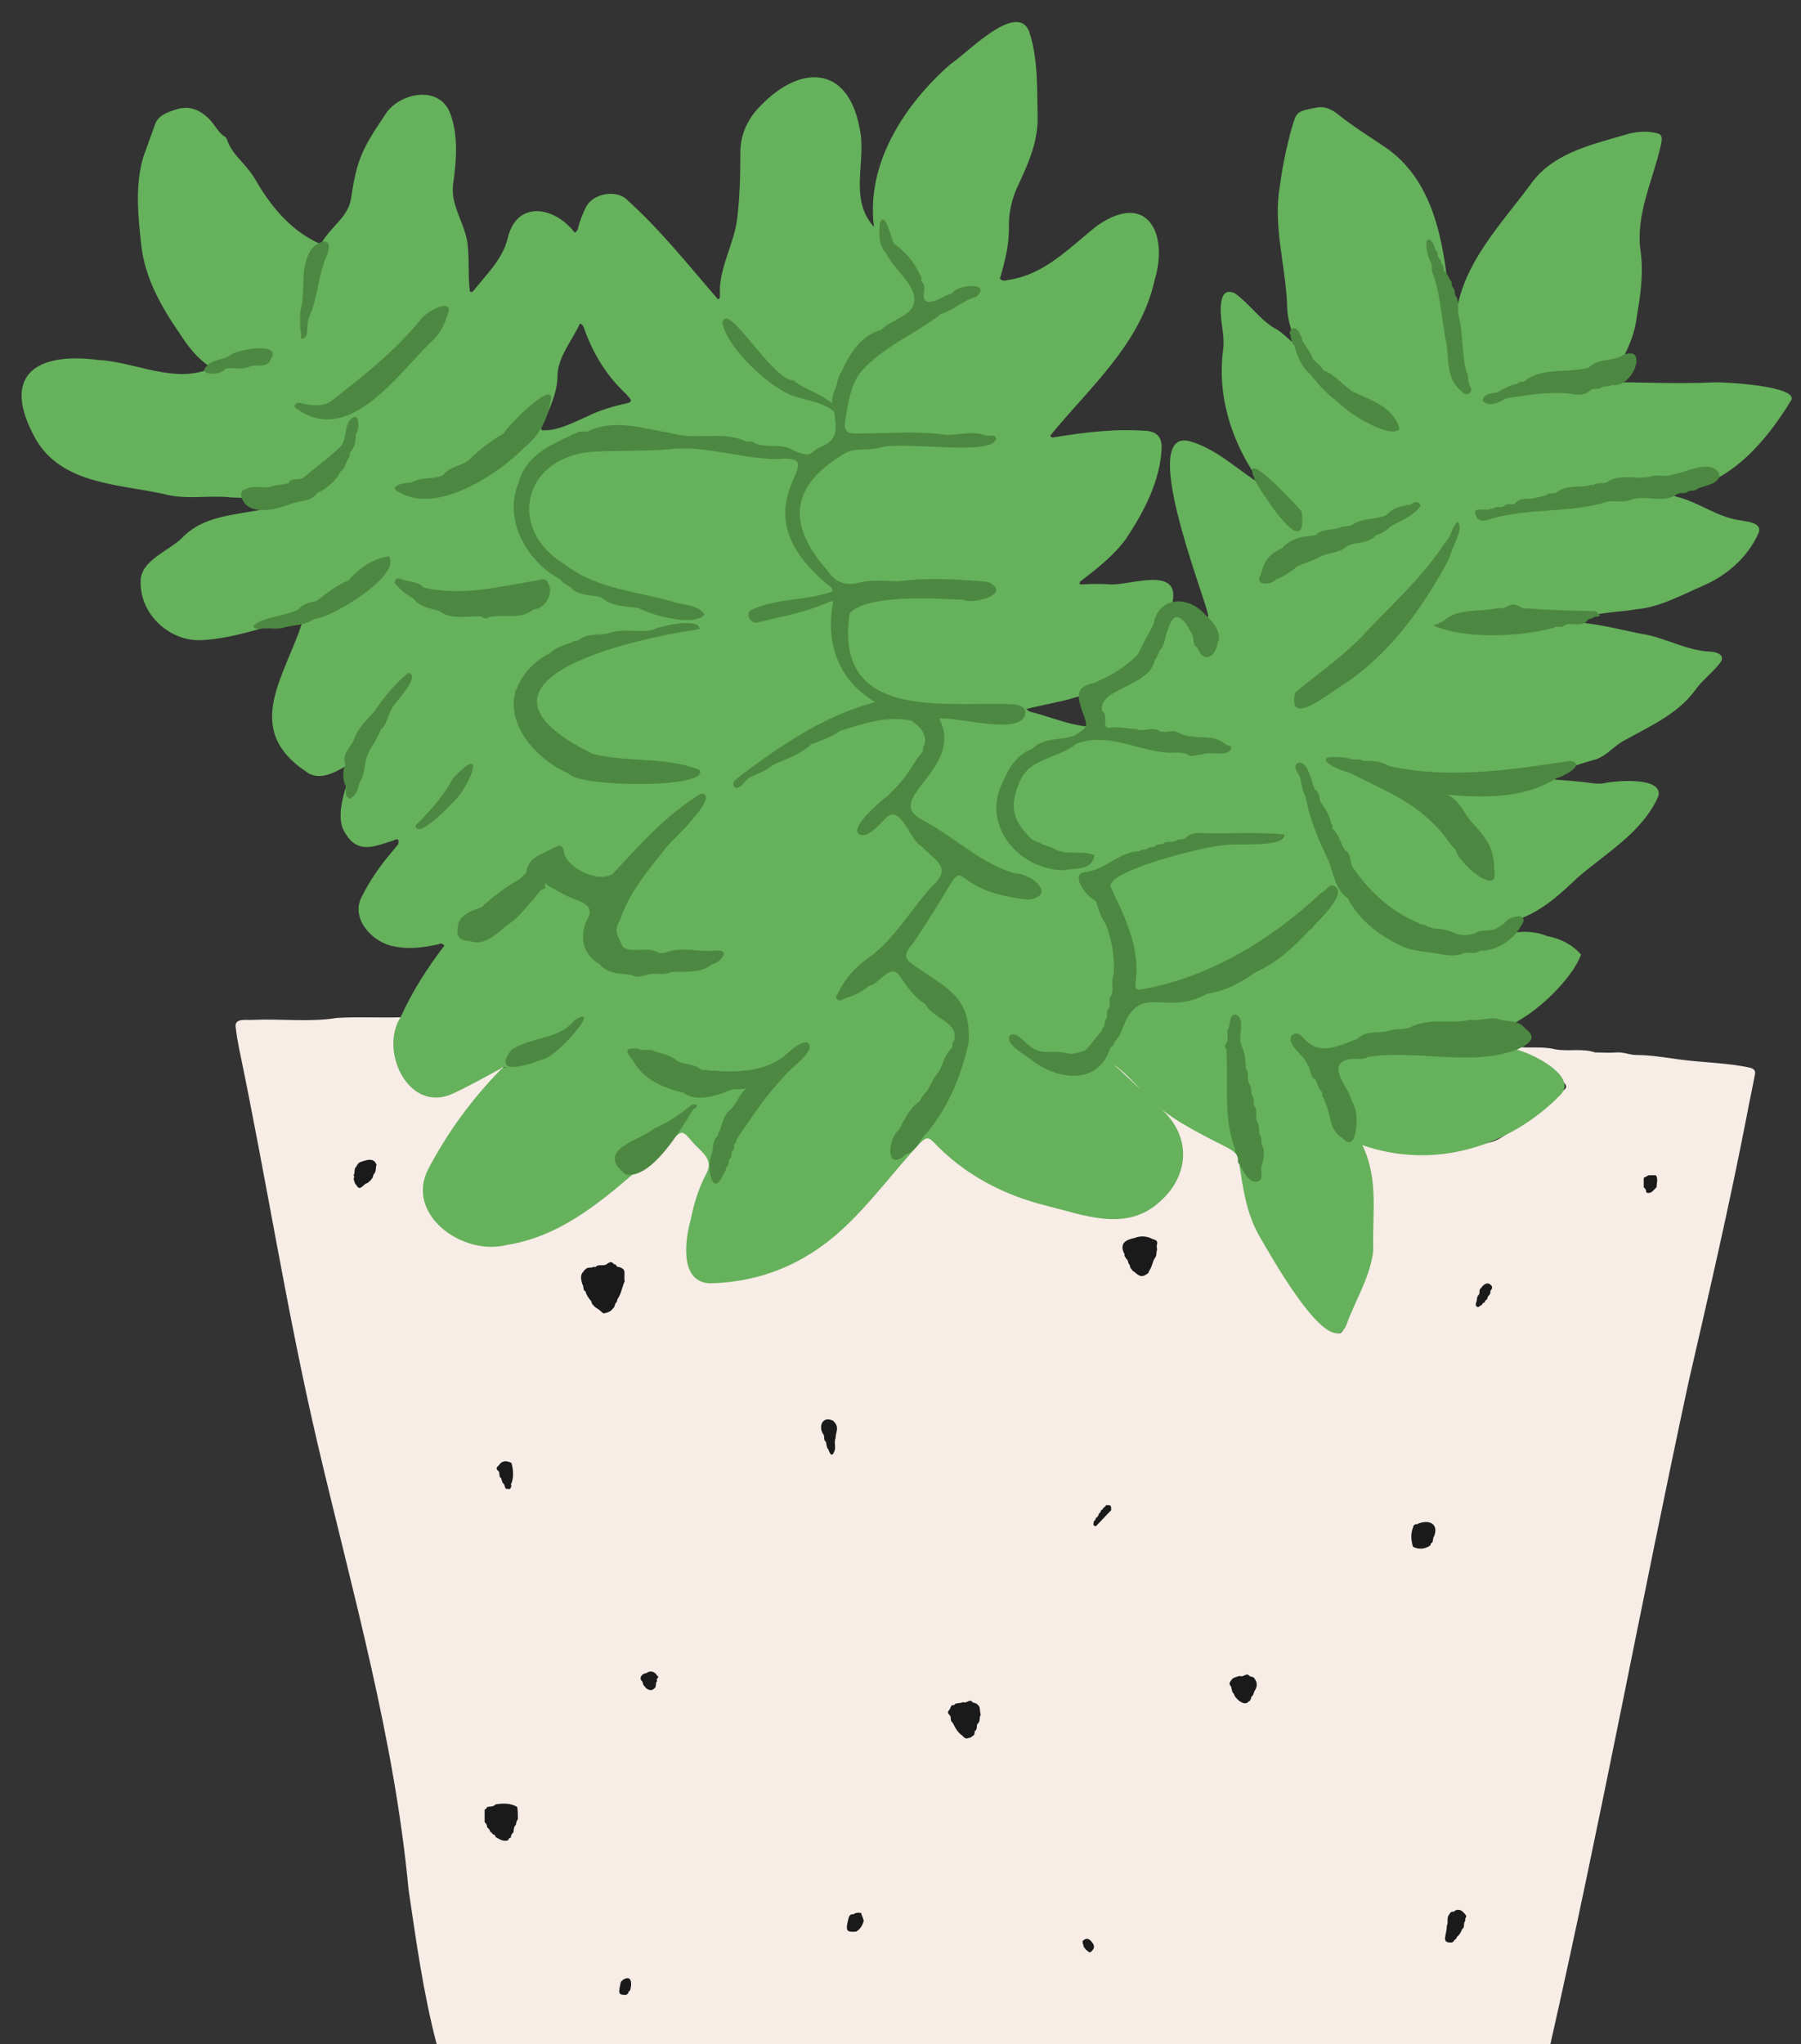
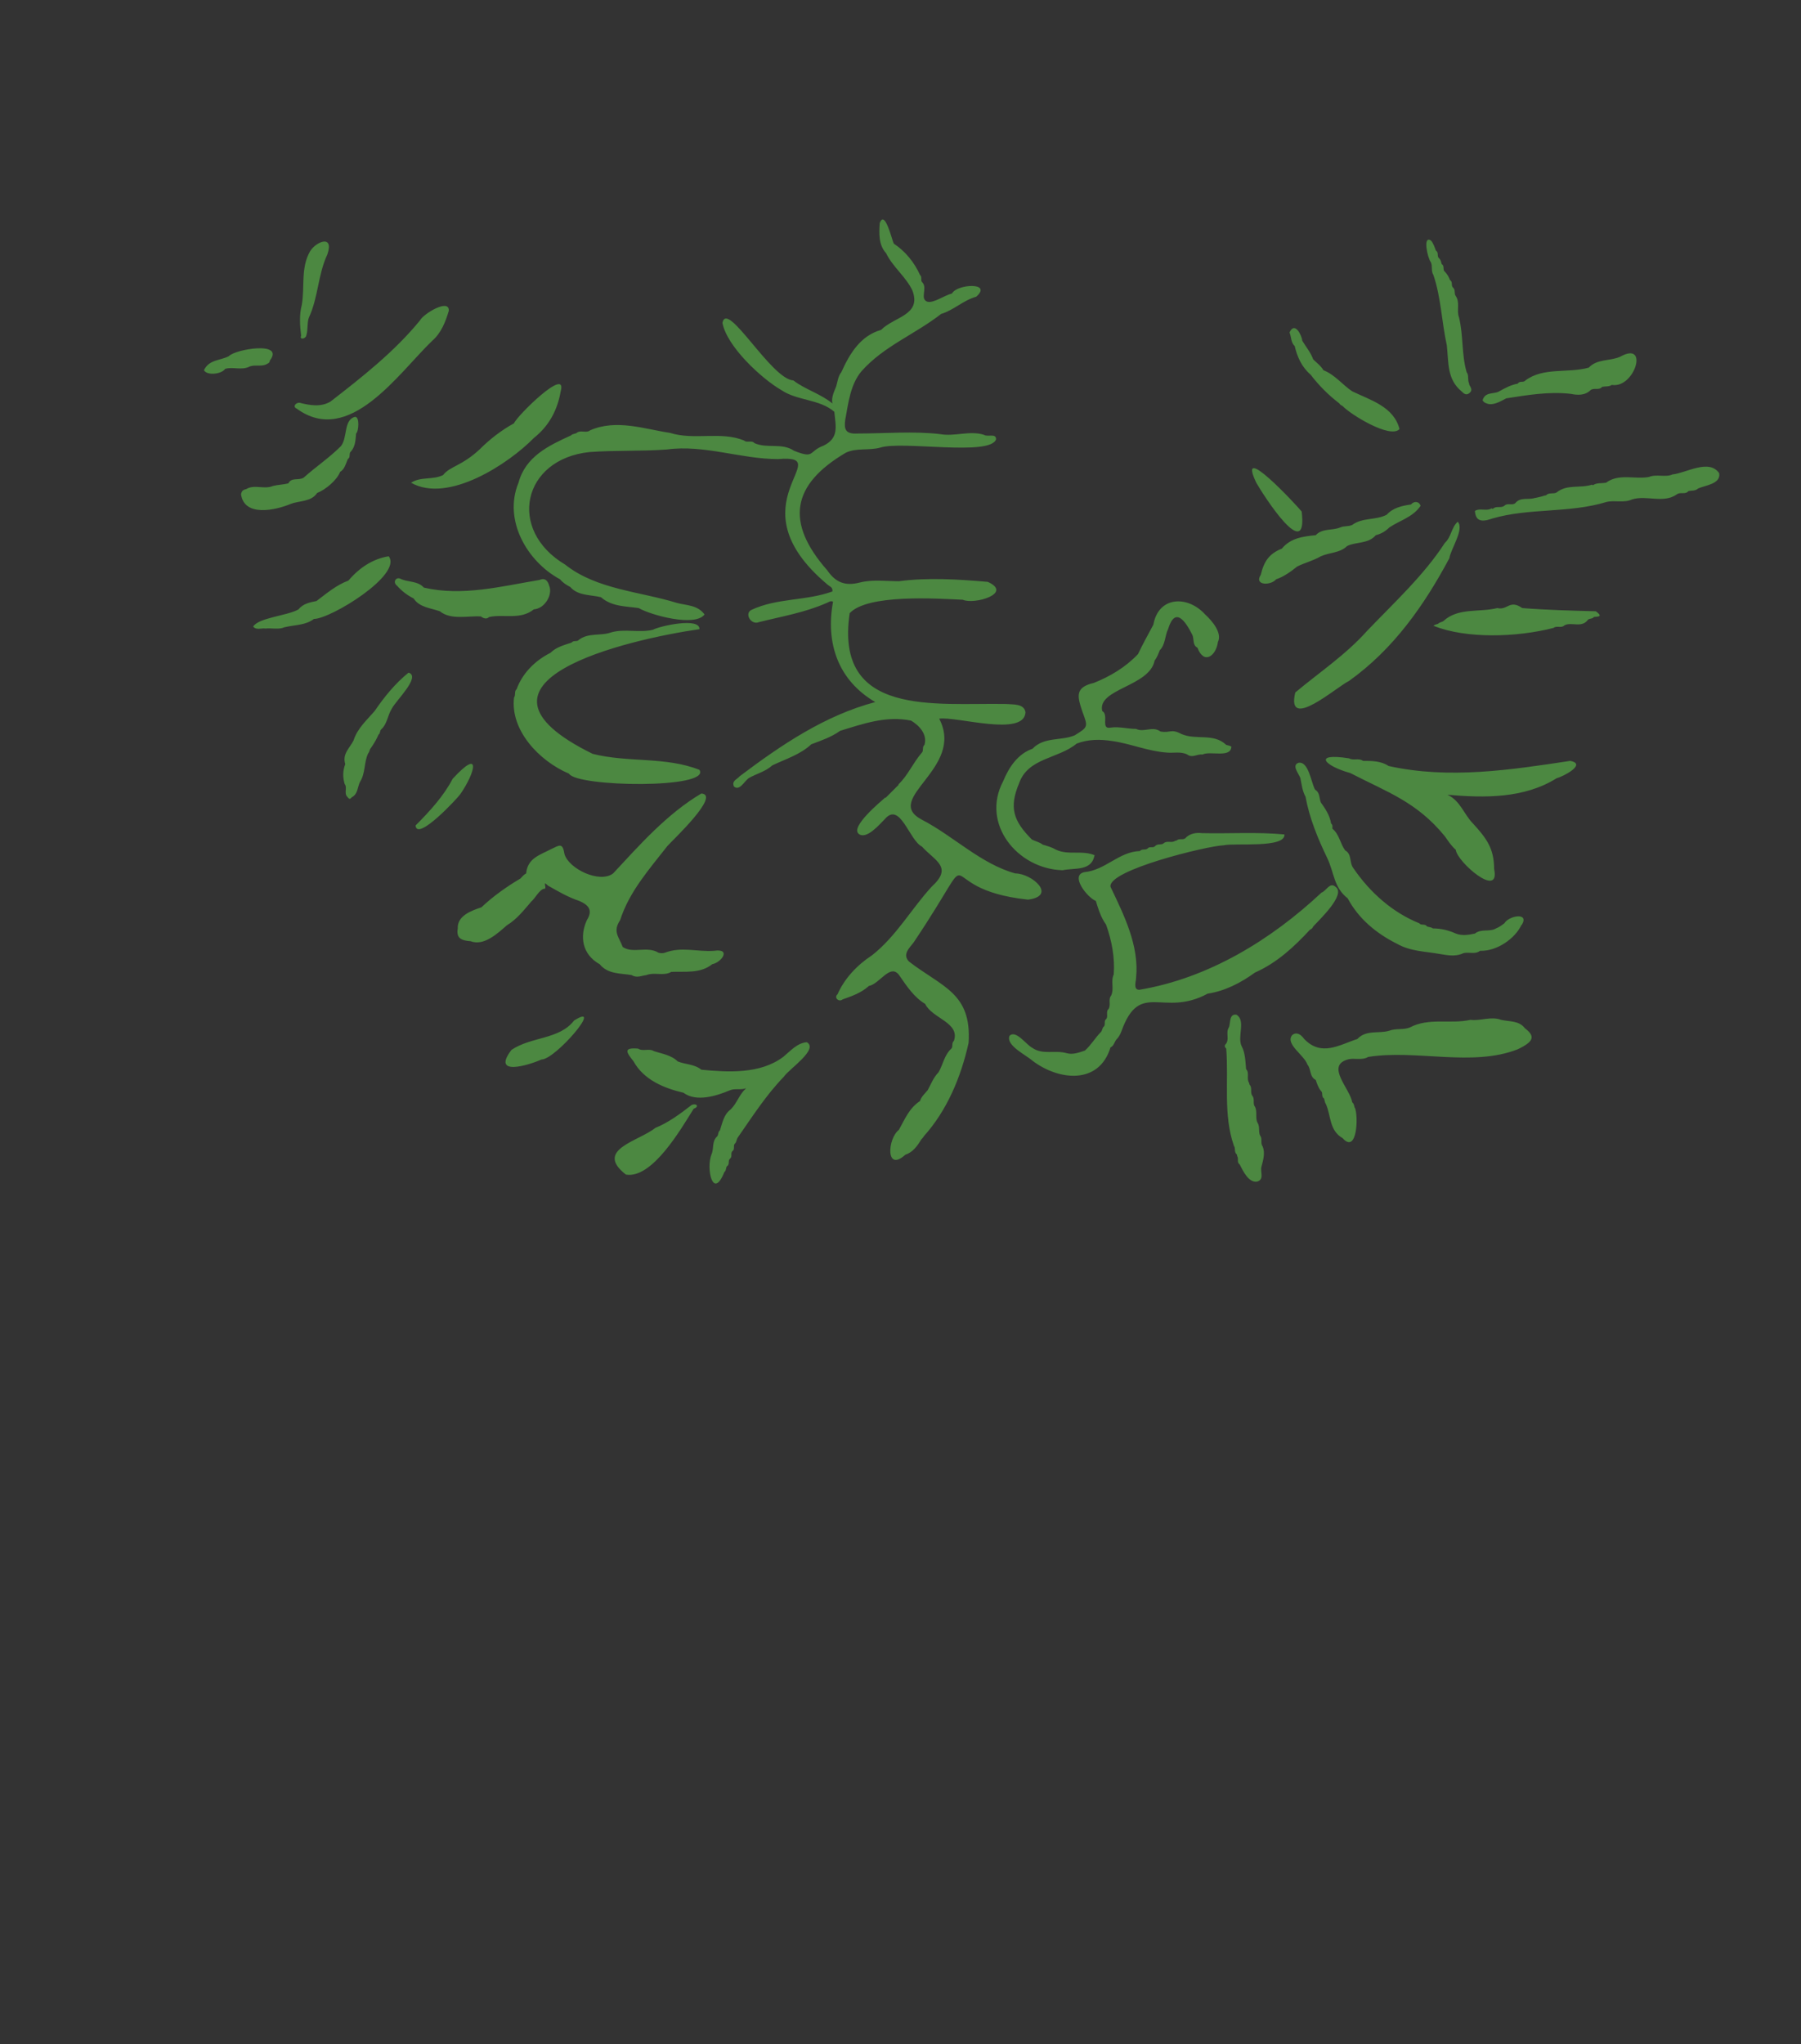
<svg xmlns="http://www.w3.org/2000/svg" height="319.7" preserveAspectRatio="xMidYMid meet" version="1.0" viewBox="-3.3 -3.4 281.7 319.7" width="281.7" zoomAndPan="magnify">
  <rect x="-3.3" y="-3.4" width="281.7" height="319.7" fill="#333333" stroke="none" />
  <g>
    <g id="change1_1">
-       <path d="M33.6,157.5c-0.4-1.8,1.5-1.3,2.7-1.4c4.4-0.2,8.8,0.4,13.1-0.3c3.3-0.2,6.7,0,10-0.1 c-0.1,2.3-1.1,4.6-0.4,6.8c1,3,3.8,6.3,7.4,5.2c3-1,5.6-3.1,8.6-4.2c0.4-0.1,0.6,0.1,0.5,0.5c-4.1,4.8-8.1,9.6-11.1,15.2 c-1.1,1.8-1.6,3.8-0.6,5.8c2.1,5,7.6,6.8,12.7,5.8c8.4-1.2,14.3-7.3,20.7-12.3c2.3-1.8,4.4-3.7,6.2-5.8c0.6,0,0.9,0.5,1.1,0.9 c1.1,1.5,2.3,2.9,3.7,4.1c0.4,0.4,0.5,0.8,0.2,1.3c-2.1,4.6-4.2,9.8-3.7,14.9c0.6,2.6,1.3,3.1,4,3c2.8-0.1,5.5-0.8,8.2-1.7 c8.7-2.6,14.4-9.7,20-16.3c1.5-1.7,3-3.4,4.4-5.1c0.3-0.3,0.6-0.4,0.9,0c3.5,4,7.9,7.6,13,9.2c1.8,0.4,3.6,1,5.3,1.7 c3.4,1.2,11,3.2,14.2,1.6c3.4-1.5,5.9-4.4,6.8-7.9c0.1-1.8-0.8-3.6-1.2-5.3c-0.5-1.3-1.8-2-2.8-3c-2.5-2.2-5-4.5-7.4-6.7 c-0.6-0.5-0.6-0.9-0.3-1.1c0.8-0.9,4.6,3.6,5.4,4.3c3.1,3.7,7.3,5.6,11.3,8c2.9,2.3,4.5,0.8,4.6,2.8c0.3,2.2,0.7,4.3,1,6.5 c1.5,6.1,5.4,11.4,8.9,16.4c0.7,0.9,5,6.7,5.8,4.2c1.5-4.2,4.1-8.2,4.5-12.7c-0.1-5.5,0.5-11.3-2-16.4c0.1-0.3,0.2-0.3,0.4-0.2 c2.9,1.7,6.5,1.2,9.8,1.7c3.6,0.1,7-0.8,10.5-1.7c1.5-0.4,2.7-1.6,4-2.4c1.9-0.8,3.3-2.1,4.8-3.5c0.8-0.7,1.7-1.4,2.5-2.2 c0.5-0.4,0.5-0.7,0-1.2c-3-2.8-2-2.7-6.2-4.2c-3.3-1.6-3.1,0.7-5-1.7c1.3,0,2.6-0.1,3.9,0.3c1.9,0.3,3.9-0.1,5.9,0.4 c2.1,0.4,4.3-0.2,6.3,0.5c1.1,0,2.2,0.1,3.3,0c1.1-0.1,2.1,0.4,3.2,0.4c2.2,0,4.5,0.4,6.7,0.7c3.7,0.5,7.5,0.5,11.1,1.3 c0.6,0.2,0.8,0.5,0.7,1c-0.4,2.2-0.9,4.4-1.3,6.6c-2.7,13.9-5.9,27.7-9.1,41.6c-7.4,34.4-13.8,69.1-21.6,103.5H65 c-2.1-8-3.2-16.1-4.4-24.2c-2.2-23.6-8.8-46.6-14.2-69.6c-4.8-20.5-8-41.3-12.3-61.9C33.9,159.5,33.7,158.5,33.6,157.5z" fill="#f7ece6" />
-     </g>
+       </g>
    <g id="change2_1">
-       <path d="M259.6,73.4c7.8-1.3,13.3-7.7,17.2-14.1c1.6-2.3-10.5-3-12-2.9c-5.9,0.3-11.9-0.1-17.8,0c-0.5,0-1,0-1.4-0.1 c-0.7-0.1-0.8-1.4,0-1.5c0.6-0.1,1.2-0.1,1.8-0.2c0.9-0.2,2.4,0.2,2.6-1c1.3-2.3,2.4-4.7,2.7-7.4c0.6-3.4,1.1-6.9,0.6-10.4 c-0.8-5.7,2-11.1,3.2-16.6c0.3-1.4,0.1-1.7-1.3-1.9c-1.2-0.2-2.4-0.1-3.7,0.2c-5.3,1.6-11.4,2.8-15,7.4c-4.8,6.6-11.3,13-12.1,21.5 c-0.7,0.9-0.4-0.4-0.7-0.4C222.7,37,222,26,213.9,20c-2.6-1.8-5.4-3.5-7.9-5.5c-0.9-0.7-1.9-1.3-3.2-1.1c-3.3,0.6-3.3,0.6-4.1,3.4 c-0.8,2.9-1.4,5.8-1.8,8.8c-1.1,6.2,0.8,12.2,1.1,18.3c0,2,0.4,3.8,1.2,5.6c0.2,0.6,0,0.7-0.5,0.5c-0.9-0.8-1.7-1.6-2.7-2.1 c-2.3-1.4-3.9-3.8-6.1-5.4c-2.8-1.4-2.3,3.2-2.1,4.8c0.2,1.3,0.4,2.7,0.2,4.1c-0.9,6.9,1.2,13.8,5,19.5l0,0 c0.5,0.5,0.7,1.2,1.2,1.6c-3.7-2.2-6.9-5.5-11.1-6.8c-8.6-2.8,1.7,23.3,2.5,26.8c0.5,1.6-1.7,0.6-2.3,0.3c-0.7-0.4-1.4-0.5-2.1-0.6 c-1.2-0.3-1.2-0.2-1.1-1.4c1.2-5.7-6.5-2.7-9.6-2.8c-1.6-0.1-3.1-0.1-4.7,0c-0.2,0-0.3-0.1-0.2-0.4c2.6-2,5.3-4.1,7.2-6.7 c2.8-4.2,5.4-9.1,5.6-14.3c0-1.6-0.7-2.4-2.2-2.6c-4.9-0.4-9.8,0.2-14.7,1c-0.2,0-0.4,0.1-0.5-0.3c6.2-7.6,14.1-14.3,16.3-24.3 c2.2-7.2-1.1-14-9-8.5c-4.3,3.4-8.2,7.7-14,8.5c-0.4,0.1-0.8,0.2-1.2-0.2c0.8-2.8,1.5-5.5,1.4-8.4c0-2.1,0.5-4.1,1.3-5.9 c1.6-3.4,3.2-6.9,3.2-10.7c-0.1-4.5,0.1-9.3-1.3-13.6c-1.9-5-9.9,3.5-12.3,5c-7.2,6.3-13.3,15.6-12,25.5c-4.1-4.6-1-10.4-2.3-15.7 c-1.9-9.6-9.2-9.7-15.4-3.3c-2.1,2.1-3.3,4.7-3.2,7.7c0,3.3-0.1,6.7-0.5,10c-0.5,4.1-2.9,7.7-2.7,11.9c0,0.2,0.1,0.6-0.3,0.7 c-4.7-5.4-9.1-11-14.5-15.8c-1.7-1.3-5-0.7-6.1,1.3c-0.5,1-0.9,2-1.2,3c-0.1,0.4-0.1,0.8-0.6,1.1c-3.1-4.1-9.1-5.2-10.5,0.9 c-0.8,3.2-3.2,5.5-5.2,8c-0.2,0.2-0.3,0.5-0.7,0.3c-0.3-2.2-0.1-4.5-0.3-6.7c-0.1-3.6-2.9-6.6-2.3-10.3c0.5-3.6,0.8-7.5-0.5-10.9 c-1.7-4.5-8.1-3.2-10.2,0.3c-3.5,5.2-4.4,6.9-5.3,13.1c-0.5,3-3.4,4.5-4.7,7.1c-4.4-1.9-7.5-5.5-9.9-9.5C36.3,24,35.5,23,34.6,22 c-0.9-1-1.8-2-2.3-3.3c-0.1-0.3-0.2-0.6-0.4-0.7c-1-0.6-1.5-1.7-2.3-2.6C28,13.7,26.2,13,24,13.8c-1.3,0.4-2.7,1-3.1,2.4 c-0.6,1.7-1.2,3.3-1.8,5c-1.3,4.4-0.8,9.3-0.3,13.8c0.6,5.2,3.2,9.7,6.1,13.9c1.3,2,2.7,3.8,4.7,5.1c0,0,0,0.1,0.1,0.2 c-5.7,2.5-11.8-1-17.6-1.3c-9.8-1.3-15.4,2.4-9.8,12.4c4.1,7.1,13.1,7,20.2,8.6c3.4,0.9,6.9,0.1,10.4,0.5c2.2,0.1,4.2,0,6.3,0.9 c-0.9,0.8-1.7,1.1-2.7,1.2c-3.8,0.7-7.9,1-10.9,3.8c-2.1,2.4-7,3.8-6.9,7.3c-0.1,5.2,4.7,9.5,9.8,9.1c4.6-0.3,9-1.8,13.3-3.1 c0.8-0.2,1.5-0.5,2.4-0.4c-2.6,8.9-9.9,17.2,0.4,24.1c3.3,2.5,7.9-3,7.1-0.6c-0.8,3-2.8,7.5-1,10.2c2,3.4,4.7,2,7.4,1.2 c0.5-0.2,1.1-0.6,0.9,0.5c-0.7,0.9-1.5,1.8-2.2,2.7c-1.4,1.8-2.6,3.7-3.6,5.7c-1.6,3.3,1.7,7,5.1,7.6c2.3,0.5,4.6,0.2,6.9-0.3 c0.3-0.1,0.6-0.3,1,0.2c-2.6,3.4-5,7.1-6.8,11.1c-3.5,5.4,1.3,15.3,8.2,12c2.4-1.1,4.7-2.4,7.1-3.7c0.4-0.1,0.6-0.7,1.2-0.3 c-0.5-0.2-0.7,0.1-0.9,0.3c-4.5,4.6-8.3,9.8-11.3,15.5C60,186.5,69,193.1,76,191.3c10.3-1.6,17.9-9.7,25.6-16.2 c1.8-1.8,1.8-1.8,3.4,0.1c1.4,1.6,3.5,2.7,2.1,5.1c-1.2,2.3-1.9,4.7-2.4,7.2c-0.9,3.2-1.7,9.8,3.2,9.8c7.9-0.2,14.7-3.1,20.4-8.3 c4.5-4.1,8.1-9.1,12.2-13.5c0.7-0.7,1.2-1.3,2.1-0.4c4.9,5.2,11,8.4,17.9,10.1c5.6,1.4,12.1,4,17.2-0.3c5.5-4.5,5.4-11.4-0.3-15.6 c3.4,2.9,7.4,4.8,11.3,6.8c1.1,0.6,1.7,1.1,1.8,2.3c0.6,3.9,1.1,7.7,3,11.2c1.3,2.2,11.3,20.5,13.8,14.2c1.4-3.9,3.8-7.6,4.2-11.7 c-0.2-5.5,0.9-11-1.7-16.4c11.2,3.9,23,0.3,31-7.9c3-3.1-5.8-7.3-8.3-7.3c-0.9-0.2-1.9,0-2.7-0.6c-0.2,0-0.5-0.1-0.7-0.1 c-0.1-0.2-0.6-0.3-0.1-0.5c1.3-0.5,0.4-1.5,2-1.7c4.5-1,11.4-7.4,13-11.7c-1.4-1.6-3.2-2.5-5.3-2.9c-3.4-1.4-7.1-0.4-10.2,1.1 c0.8-0.3,1.7-0.7,2.1-1.5c1.5-1.2,3.2-2,5-2.8c3-1.4,5.4-3.6,7.8-5.9c4.5-3.9,10.2-7.1,12.7-12.8c0.7-3-6.3-2.4-8.1-2.1 c-0.7,0.2-1.5,0.2-2.2,0.1c-2.6-0.4-5.2-0.5-7.7-0.7c-0.5-0.4-1.2-0.3-1.5,0.1c0.1,0.3-0.2-0.1,0.1-0.2c3.1-0.8,6-1.9,9.1-2.8 c1.9-0.4,3-1.9,4.6-2.9c4.1-2.3,8.6-4.2,11.4-8c1.1-1.6,2.8-2.8,4-4.4c0.9-1.3-0.9-1.7-1.8-1.7c-3.4-0.2-6.4-1.9-9.6-2.6 c-4-0.7-7.9-1.9-11.9-2c0.6-0.1,1.3-0.2,1.9-0.4c0.7-1.1,6.4-1.2,8.1-1.6c3.8-0.3,7.1-2.2,10.6-3.7c3.7-1.6,6.9-4.4,8.6-8.1 c0.8-1.7-1.5-1.9-2.7-2.1c-3.8-0.5-6.7-3-10.4-3.8C258.8,73.5,259.2,73.4,259.6,73.4z M95,59.6c-2.2,0.5-4.4,1.1-6.4,2.1 c-2.3,1-4.6,2.3-7.1,2.2c-0.2-0.1-0.2-0.4-0.1-0.5c1.1-2.6,2.5-5.2,2.5-8.1c0.1-3,2.3-5.4,3.5-8.1c0.4,0.1,0.5,0.4,0.6,0.6 c1.4,4,3.5,7.5,6.6,10.4C94.9,58.6,95.9,59.3,95,59.6z M166.6,110.2c-3-0.3-5.9-1.6-8.8-2.3c-0.2-0.1-0.3-0.2-0.6-0.4 c2.6-0.7,5-1,7.6-1.8c0.9-0.3,0.9-0.2,1.3,0.7C166.3,107.3,168.3,110,166.6,110.2z M170.9,163.1c1.6,1.1,2.9,2.5,4.2,3.9 C173.7,165.7,172.3,164.3,170.9,163.1z M195,73.1c0.7,0.6,1.4,1.1,2,1.8C196.2,74.4,195.6,73.8,195,73.1z M233.5,93.8 c-0.1,0-0.3,0-0.4,0c0.4,0,0.9,0,1.3,0C234.1,93.8,233.8,93.8,233.5,93.8z M235.8,93.8c-0.3,0-0.5,0-0.8,0c1.5,0,2.9,0,4.4,0.1 C238.2,93.9,237,93.9,235.8,93.8z" fill="#66b15c" />
-     </g>
+       </g>
    <g id="change3_1">
-       <path d="M136.1,177.7C136.1,177.8,136.2,177.8,136.1,177.7L136.1,177.7z M157.5,137.3c4.6-0.6,0.6-4.1-2-4.1 c-5.4-1.5-9.6-5.8-14.6-8.4c-6.3-3.3,6.8-8,2.7-15.8c2.7-0.4,13.3,2.9,13.5-1c-0.2-1.4-2-1.2-3.1-1.3c-11-0.2-26.8,2.1-24.4-14.2 c2.8-3,13.5-2.3,17.7-2.1c1.8,0.8,7.9-1,3.9-2.8c-4.7-0.4-9.3-0.7-13.9-0.1c-2,0-4.1-0.3-6.1,0.2c-2.3,0.6-3.8,0-5.1-1.9 c-6.6-7.5-5.6-13.4,2.9-18.4l0,0c1.7-0.8,3.6-0.3,5.4-0.8l0,0c3.4-1.1,17.2,1.4,18.1-1.3c0-1-1.3-0.3-1.9-0.7 c-2.2-0.7-4.6,0.3-6.8-0.1c-4.2-0.5-8.7-0.1-13-0.1c-1.8,0.1-2.1-0.6-1.9-2.1c0.5-2.7,0.8-5.6,2.6-7.7c3.5-3.9,8.3-5.7,12.4-8.9 c2-0.6,3.4-2.1,5.5-2.7c2.6-2.3-3-2-3.8-0.5l0,0c-1.2,0.3-2.8,1.5-3.8,1.3c-1.3-0.4,0-2.1-0.8-3l0,0c-0.4-0.3,0-0.9-0.4-1.2l0,0 c-0.9-2-2.3-3.7-4.1-4.9c-0.3-0.6-1.4-5.4-2.2-3.2c-0.1,1.6-0.2,3.4,1,4.7l0,0c1,2.1,3.1,3.7,4.1,5.8c1.5,3.9-2.8,4.1-4.9,6.2 c-3.2,0.9-4.9,3.7-6.2,6.6l0,0c-0.5,0.6-0.6,1.5-0.8,2.2c-0.3,0.8-0.8,1.7-0.6,2.7c-1.8-1.5-4.3-2.2-6.1-3.6 c-3.5-0.2-10.4-12.7-11.1-9c0.7,3.7,6.1,8.7,9.2,10.5c2.5,1.7,6,1.4,8.3,3.4c0.2,2.2,0.8,4.1-1.7,5.3c-2.4,0.9-1.3,2.1-4.6,0.8l0,0 c-1.9-1.3-4.2-0.3-6.2-1.2c-0.4-0.5-1.2,0-1.6-0.4l0,0c-3.6-1.5-7.8,0-11.6-1.2c-4-0.6-8.4-2.2-12.5-0.4c-0.6,0.5-1.5-0.1-2.1,0.4 l0,0c-0.3,0.2-0.6,0.1-0.9,0.4l0,0c-3.5,1.6-7.1,3.3-8.2,7.4l0,0c-2.4,5.8,1.3,12.3,6.5,15.1c0.4,0.5,1,0.9,1.6,1.2 c1.2,1.4,3.2,1.2,4.8,1.6c1.7,1.5,3.9,1.4,5.9,1.7c1.9,1.1,8.8,3,10.3,1c-1.1-1.5-2.8-1.4-4.3-1.8c-5.8-1.8-12.6-2.1-17.5-6 c-9.1-5.4-6.7-16.5,3.8-17.6C93,67,97,67.2,101,66.9c5.8-0.8,11.6,1.5,17.4,1.5c9.6-0.8-7.4,6.9,7.7,19.6c0.3,0.3,0.9,0.4,0.8,1.1 c-4.1,1.5-8.7,1-12.7,2.9c-1.1,0.6,0,2.4,1.2,1.9c3.6-0.9,7.2-1.5,10.6-3c0.3-0.1,0.6-0.4,1-0.2c-1.2,6.5,0.8,12.3,6.6,15.7 c-7.9,2.1-14.7,6.7-21.2,11.6c-0.4,0.5-1.3,0.7-0.9,1.6l-0.1-0.1c0.9,1,1.7-0.7,2.4-1.2l0,0c1.2-0.7,2.6-1,3.7-2 c2.1-1,4.4-1.7,6.1-3.3c1.6-0.6,3.1-1.1,4.5-2.1c3.6-1.1,7.2-2.4,11.1-1.6c1.2,0.7,2.6,2.1,2.1,3.8c-0.4,0.3-0.1,0.9-0.4,1.2l0,0 c-1.4,1.6-2.2,3.6-3.7,5l0.1,0c-0.7,0.7-1.4,1.4-2.1,2.1l0-0.1c-0.8,0.7-5.5,4.6-4.2,5.7c1.2,1,3.3-1.5,4.1-2.3 c2.4-2.8,3.8,3.3,5.8,4.3l0,0c2.1,2.3,4.9,3.2,1.5,6.3c-3.2,3.5-5.5,7.7-9.3,10.7c-2.3,1.5-4.3,3.6-5.4,6.1l0,0 c-0.6,0.5,0.2,1.3,0.8,0.8l0,0c1.4-0.5,2.9-1,4.1-2.1c1.7-0.3,3.4-3.7,4.8-1.6c1.1,1.6,2.3,3.4,4,4.4c1.1,2.3,5.5,2.9,4.5,5.8 c-0.4,0.3-0.1,0.9-0.4,1.2c-1.1,1-1.3,2.5-2,3.7c-0.8,0.8-1.2,1.9-1.7,2.8c-0.4,0.5-1,1-1.2,1.7l0,0c-1.7,1.1-2.4,2.9-3.3,4.5l0,0 c-1.8,1.4-2.1,6.7,1,3.9l0,0c1.2-0.4,1.9-1.4,2.5-2.4l0,0c0.1-0.1,0.3-0.3,0.4-0.5l0,0c3.6-4,5.8-9.2,7-14.6 c0.5-7.8-4.1-8.7-9.3-12.7c-1.1-1.1,0-2.1,0.7-3C151.2,126.7,141.4,135.6,157.5,137.3z M135.2,31.5 C135.2,31.5,135.2,31.5,135.2,31.5L135.2,31.5z M77.5,73.3C77.5,73.3,77.5,73.3,77.5,73.3L77.5,73.3z M88.1,144.6 C88.1,144.6,88.1,144.6,88.1,144.6L88.1,144.6z M88.1,142.2C88.1,142.2,88.1,142.2,88.1,142.2L88.1,142.2z M95.5,149.1L95.5,149.1 c0.8,0.5,1.5,0.1,2.3,0c1.3-0.5,2.7,0.2,3.9-0.5c2.2-0.1,4.5,0.3,6.4-1.2c1.5-0.3,3-2.5,0.3-2.1c-2.6,0.2-5.1-0.7-7.7,0.3 c-0.3,0.1-0.7,0.1-1,0c-1.8-1.1-4,0.2-5.6-0.9c-0.6-1.6-1.6-2.4-0.4-4.2l0,0c1.4-4.4,4.5-7.9,7.4-11.6l0,0c0.7-0.8,8.4-8,5.3-8.2 c-5.4,3.2-9.7,8.1-13.8,12.5l0,0c-2.1,1.6-6.9-0.7-7.6-3c-0.3-1.9-0.8-1.4-2.1-0.8c-1.7,0.9-3.7,1.4-3.9,3.8 c-0.4,0.2-0.6,0.5-0.9,0.8l0,0c-2.2,1.3-4.3,2.8-6.1,4.5c-1.5,0.5-3.8,1.3-3.7,3.3l0,0c-0.3,1.7,0.8,1.9,2,2 c2.1,0.8,4.2-1.2,5.7-2.5l0,0c1.5-0.9,2.6-2.3,3.8-3.7l0,0c0.6-0.5,1.3-1.9,2-2c0.6,0.1-0.4-1.5,0.6-0.5c1.6,0.9,3.1,1.8,4.9,2.4 l0,0c1.4,0.6,2.2,1.4,1.2,3l0,0c-1.2,2.6-0.7,5.4,2,6.9C91.8,149,93.8,148.8,95.5,149.1z M86.1,97.1c-1.2,0.4-2.4,0.7-3.3,1.6l0,0 c-2.4,1.2-4.4,3.2-5.3,5.7l0,0c-0.4,0.3-0.1,0.9-0.4,1.3l0,0c-0.6,5.1,3.9,9.9,8.6,11.9l0,0c1.2,2.1,22.3,2.4,20.4-0.6 c-5.3-2.1-11.2-1.1-16.7-2.5C66.4,103.2,95,96.6,106.1,95c0.1-1.9-6.2-0.5-7.3,0.1c-2.1,0.5-4.4-0.2-6.5,0.4 c-1.6,0.6-3.6,0-5.1,1.2l0,0C87,97,86.4,96.7,86.1,97.1z M86.5,117.9C86.5,117.9,86.5,117.9,86.5,117.9L86.5,117.9z M235.2,157.4 L235.2,157.4c-0.9-1.2-2.4-1-3.7-1.3c-1.6-0.6-3.2,0.2-4.8,0c-3.1,0.7-6.5-0.4-9.5,1.2c-1,0.4-2.2,0.1-3.2,0.5 c-1.6,0.5-3.6-0.2-5,1.3l0,0c-2.8,0.9-5.6,2.8-8.3,0l0,0c-0.5-0.7-1.2-1.2-1.9-0.6c-1.1,1.4,1.9,3.1,2.4,4.6l0,0 c0.6,0.7,0.3,1.9,1.3,2.4c0.2,0.6,0.4,1.2,0.8,1.7l0,0c0.4,0.3,0,0.9,0.5,1.2c0.1,0.3,0.1,0.6,0.3,0.9l0,0c0.8,1.8,0.5,4.1,2.6,5.3 c2.3,2.6,2.5-3.6,1.9-4.8l0,0.1c-0.1-0.3-0.1-0.7-0.4-0.9l0,0c-0.3-2.1-4.2-5.7-0.7-6.7c1-0.3,2.2,0.2,3.2-0.4l0,0 c7.5-1.2,16.3,1.6,23.4-1.2C236.6,159.5,236.9,158.7,235.2,157.4z M243.1,116.7C243.1,116.7,243,116.7,243.1,116.7L243.1,116.7z M230.3,133.9C230.3,133.9,230.3,133.9,230.3,133.9L230.3,133.9z M242.3,115.6c-9.3,1.4-18.9,2.9-28.4,0.8c-1.2-0.8-2.6-0.8-4-0.8 c-0.7-0.5-1.5,0-2.2-0.4c-5.8-0.9-3.8,1.2,0.2,2.3l0,0c5.8,3,10.4,4.5,14.8,9.9l0,0c0.5,0.7,1,1.5,1.7,2.1l0,0c0.2,1.9,7,7.8,6,3 c0-3.2-1.2-4.8-3.3-7.1l0,0c-1.4-1.4-2-3.6-4-4.5c5.8,0.5,12,0.6,17.1-2.6l0,0C241.1,118.1,245,116.1,242.3,115.6z M108.3,181.5 C108.3,181.5,108.3,181.4,108.3,181.5L108.3,181.5z M122.9,159.6c-1.5,0.1-2.6,1.4-3.7,2.3l0,0c-3.6,2.7-8.6,2.4-12.8,2 c-1.1-0.9-2.5-0.8-3.7-1.3c-1-1-2.5-1.2-3.7-1.6l0,0c-0.8-0.5-1.7,0.1-2.5-0.4c-2.4-0.2-1.8,0.6-0.7,2c1.6,2.9,4.8,4.2,7.8,4.9l0,0 c2,1.5,5.2,0.5,7.3-0.4l0,0c0.8-0.3,1.7,0,2.5-0.3c-1.1,1-1.4,2.3-2.4,3.3l0,0c-1.1,0.8-1.3,2.1-1.7,3.3l0,0 c-0.3,0.2-0.2,0.6-0.4,0.9c-0.9,0.8-0.5,1.9-0.9,2.8l0,0c-0.9,2.2,0.2,7.3,2,2.8l0,0c0.3-0.2,0.2-0.6,0.4-0.9l0,0 c0.5-0.3,0.1-0.9,0.5-1.2l0,0c0.4-0.3,0-0.9,0.4-1.2l0,0c0.4-0.3,0-0.9,0.4-1.2l0,0c0.2-0.2,0.2-0.6,0.4-0.9l0,0 c2.3-3.3,4.4-6.6,7.2-9.5C120.1,163.8,124.8,160.7,122.9,159.6z M265.6,70.6c-1.6-2.3-5.2,0-7.3,0.2c-1.1,0.5-2.5-0.1-3.7,0.4 c-2.2,0.4-4.7-0.6-6.7,0.9c-0.6,0.1-1.4,0-1.9,0.3c-0.1,0.1-0.2,0.1-0.3,0c-1.8,0.6-3.9-0.1-5.5,1.2c-0.4,0.3-1.2,0-1.6,0.4 c-0.1,0.1-0.2,0.1-0.3,0.1c-0.5,0.2-1.2,0.3-1.6,0.4c-1,0.3-2.2-0.2-3,0.8c-0.5,0.4-1.2-0.1-1.7,0.4l0,0c-0.5,0.4-1.2,0-1.7,0.4 c-0.1,0.1-0.2,0.1-0.3,0c-0.8,0.5-1.8-0.1-2.6,0.4l0,0c0.1,2.1,1.8,1.5,2.7,1.2c5.8-1.7,12-0.8,17.9-2.6c1.3-0.3,2.7,0.2,4-0.4l0,0 c2.3-0.7,4.9,0.7,7-0.8l0,0c0.6-0.4,1.3,0.1,1.8-0.5c0.5-0.1,1.1,0,1.5-0.4l0,0C263.4,72.5,265.9,72.3,265.6,70.6z M66,70.9 c-1.6,0.8-3.5,0.2-5,1.2c-1.2-0.1-4,0.7-1.6,1.6l0,0c5.8,3.3,15.3-3,19.2-7l0,0c2.4-1.9,3.7-4.4,4.2-7.3c1.1-4-6.9,3.9-7.3,5l0,0 c-2,1.1-3.8,2.5-5.4,4.1l0,0C68.9,69.5,67.1,69.5,66,70.9z M67.6,73.6C67.5,73.6,67.5,73.6,67.6,73.6L67.6,73.6z M194.2,175.9 c-0.4-0.5,0-1.2-0.4-1.7c-0.3-0.6,0-1.4-0.4-2c-0.4-0.7,0-1.7-0.4-2.5l0,0c-0.4-0.5,0-1.2-0.4-1.7l0,0c-0.4-0.5,0-1.2-0.4-1.7 c-0.1-0.1-0.1-0.2-0.1-0.3c-0.5-0.7,0.1-1.6-0.5-2.2c-0.1-1.1-0.1-2.5-0.7-3.6c-0.7-1.5,0.7-4-0.8-4.9c-1.2-0.2-0.9,1.4-1.2,2 c-0.5,0.8,0.1,1.7-0.4,2.5c-0.3,0.3-0.3,0.5,0,0.8c0.4,5.1-0.5,10.3,1.2,15.2l0,0c0.3,0.4,0,0.9,0.4,1.3c0.1,0.1,0.1,0.1,0.1,0.3 c0.3,0.4-0.1,1,0.4,1.3c0.5,1,1.4,2.9,2.7,2.7c1.2-0.3,0.5-1.5,0.7-2.3C194.3,178,194.6,176.9,194.2,175.9z M43.1,60.5 c8.2,6,15.9-5.5,21.2-10.6l0,0c1.4-1.2,2.1-3,2.6-4.7c0.1-2-4,0.5-4.5,1.5c-4,4.9-9.1,8.9-14,12.7l0,0c-1.5,0.9-3.2,0.6-4.8,0.2 C43,59.5,42.4,60.2,43.1,60.5z M81.1,87.3c-6,1-12.1,2.6-18.1,1.2c-1-1.1-2.5-0.8-3.7-1.4c-0.7-0.3-1.2,0.6-0.5,1.1 c0.7,0.8,1.6,1.5,2.6,2c0.9,1.4,2.7,1.5,4.1,2l0,0c1.7,1.4,4.4,0.7,6.4,0.8c0.4,0.3,0.9,0.5,1.3,0.1c2.3-0.5,4.9,0.5,7-1.2 c1.7-0.1,3-2.3,2.4-3.7l0,0C82.4,87.5,82,86.9,81.1,87.3z M213.6,77.1c-1.7,0.9-3.8,0.4-5.4,1.6l0,0c-0.7,0.3-1.2,0.1-1.9,0.4 c-1.2,0.5-2.8,0.1-3.8,1.2c-1.9,0.2-3.9,0.4-5.3,2.1c-2,0.8-2.8,2-3.3,4.1l0,0c-1.1,1.7,1.6,1.7,2.4,0.7l0,0c1.2-0.4,2.3-1.2,3.3-2 c1.2-0.6,2.5-0.9,3.7-1.6l0,0c1.3-0.6,3-0.5,4.1-1.6l0,0c1.4-0.7,3.3-0.3,4.5-1.7c0.8-0.2,1.5-0.6,2.1-1.2l0,0 c1.6-1.1,3.7-1.6,4.9-3.4c-0.3-0.8-1.1-0.7-1.5-0.2l0,0C216,75.7,214.6,76,213.6,77.1z M246.3,92.2c-3.8-0.1-7.7-0.2-11.5-0.5 c-2-1.4-2.3,0.4-3.9,0c-2.8,0.7-6.1-0.1-8.4,2l0,0c-0.2,0.2-0.6,0.2-0.8,0.4l0,0c-0.2,0.2-0.7,0.1-0.8,0.5l0.1-0.1 c5,2,12.9,1.8,18.7,0.3l0,0c0.5-0.4,1.2,0.1,1.7-0.4l0,0c1.1-0.6,2.7,0.5,3.7-0.9l0,0c0.3-0.2,0.7-0.1,0.9-0.4l0,0 C246.3,93,247.7,93.2,246.3,92.2z M229.6,59.8c1,0.1,1.9-0.5,2.7-0.9l0,0c3.2-0.5,6.7-1.1,10.1-0.7c1,0.2,2.2,0.3,3.1-0.6l0,0 c0.6-0.4,1.3,0.1,1.8-0.5c0.5-0.1,1.1,0,1.5-0.3c3.6,0.6,5.9-7,1.3-4.4l0,0c-1.6,0.7-3.6,0.3-4.9,1.7l0,0c-3.3,0.9-7.1-0.1-9.9,2 l0,0c-0.3,0.4-0.9,0-1.2,0.5c-1.1,0.2-2,0.7-2.9,1.2c-0.8,0.5-2.2,0-2.6,1.4C228.8,59.6,229.2,59.7,229.6,59.8z M42.2,75.4 c1.3-0.5,3.2-0.3,4.1-1.7c1.3-0.5,3.1-2,3.6-3.3c0.7-0.4,0.9-1.3,1.2-2c0.5-0.3,0.1-0.9,0.5-1.2l0,0c0.7-0.8,0.7-1.8,0.8-2.8 c0.4-0.3,0.6-2.7-0.2-2.6c-1.8,0.5-1.1,3.3-2.2,4.6l0,0c-1.8,1.8-3.9,3.2-5.8,4.9l0,0c-0.8,0.5-1.9-0.1-2.4,0.9l0,0 c-0.8,0.2-1.6,0.2-2.4,0.4c-1.4,0.6-2.9-0.3-4.2,0.5l0,0c-0.5,0.1-0.7,0.3-0.8,0.8l0,0C34.9,77.5,39.8,76.4,42.2,75.4z M220.5,37.6 c0.3,0.6,0,1.4,0.4,2l0,0c1.2,3.5,1.3,7.4,2.1,11c0.3,2.7,0,5.3,2.3,7.2c0.3,0.3,0.7,0.7,1.2,0.3c0.8-0.6-0.1-1.2,0-1.5 c-0.3-0.6,0-1.3-0.4-1.8l0,0c-0.8-2.7-0.5-5.8-1.2-8.6c-0.4-1,0.2-2.3-0.5-3.3l0,0c-0.3-0.4,0-0.9-0.4-1.3l0,0 c-0.4-0.3,0-0.9-0.5-1.2l0,0c-0.2-0.5-0.4-0.9-0.8-1.3c-0.4-0.3,0-0.9-0.5-1.2c-0.1-0.3-0.1-0.6-0.4-0.9l0,0 c-0.4-0.3,0-0.9-0.5-1.2c-0.2-0.5-0.4-1.2-0.8-1.6C219.2,33.4,220,37,220.5,37.6z M45.8,93.4c2.6,0,13.9-6.9,11.7-9.8 c-2.5,0.4-4.6,1.8-6.3,3.8l0,0c-1.9,0.7-3.4,2-5,3.2c-1,0.2-2.1,0.4-2.8,1.3l0,0c-1.7,1-6.3,1.3-7.1,2.7c0.5,0.6,1.3,0.2,1.9,0.3 c1-0.1,2.1,0.2,3-0.2C42.9,94.3,44.5,94.4,45.8,93.4z M199.2,50.7c0.4,1.7,1.1,3.3,2.5,4.5l0,0c1.3,1.7,2.8,3.2,4.5,4.5l0,0 c0.1,0.2,0.3,0.3,0.5,0.4l0,0c1.2,1.3,7.5,5.2,8.9,3.6c-0.9-3.5-4.5-4.5-7.4-5.9c-1.5-1-2.7-2.6-4.5-3.3c-0.4-0.7-1-1.1-1.6-1.7 c-0.4-1.1-1.1-1.9-1.7-2.9c-0.1-0.9-1.2-3.1-2-1.3l0,0C198.7,49.3,198.6,50.2,199.2,50.7z M60.6,101.8c-2.1,1.7-3.8,3.8-5.3,6l0,0 c-1.2,1.4-2.7,2.7-3.3,4.6l0,0c-0.6,1.2-1.8,2.1-1.3,3.7c-0.4,1.1-0.4,2-0.1,3.1c0.5,0.6-0.2,1.5,0.5,2.1c0.2,0.3,0.4,0.3,0.6,0 c1-0.5,0.9-1.6,1.3-2.4c0.9-1.4,0.6-3.1,1.3-4.5l0,0c0.2-0.2,0.2-0.6,0.4-0.8l0,0c0.5-0.7,0.9-1.4,1.2-2.1l0,0 c0.3-0.2,0.2-0.6,0.4-0.8l0,0c1-0.9,1-2.2,1.7-3.3l0,0C58.6,106.2,62.6,102.4,60.6,101.8z M43.8,49.1c-0.3,0.7,0.7,0.5,0.8,0 c0.3-0.9,0.1-1.9,0.4-2.8c1.5-3.2,1.4-6.7,2.9-9.9l0,0c1.1-3.2-1.8-2-2.7-0.5c-1.5,2.6-0.8,5.6-1.3,8.4 C43.5,45.8,43.6,47.5,43.8,49.1z M47.1,34.3C47.1,34.3,47.1,34.3,47.1,34.3L47.1,34.3z M45,46.2C45,46.2,45,46.2,45,46.2L45,46.2z M35.8,53.9c0.9-0.3,1.9,0.1,2.7-0.4l0,0c0.2-0.1,0.4-0.2,0.4-0.5l0,0c2.4-3.1-5.4-1.8-6.4-0.7c-1.3,0.7-3.1,0.5-3.9,2.2 c0.5,0.9,2.8,0.6,3.3-0.2l0,0C33.1,53.9,34.5,54.6,35.8,53.9z M184.4,152.4C184.4,152.4,184.4,152.4,184.4,152.4L184.4,152.4z M185.6,152c2.7-0.4,5.2-1.7,7.4-3.3l0,0c3.4-1.5,6.1-4,8.6-6.7l0,0c0.2-0.1,0.4-0.2,0.5-0.5l0,0c0.9-1,5.2-5,3.5-6.2 c-0.9-0.8-1.4,0.6-2.2,0.9c-7.9,7.4-17.7,13.4-28.5,15.2c-1,0-0.5-1.3-0.5-1.9c0.5-5-1.9-9.8-4-14.2c-0.5-2.6,15.1-6.4,17.7-6.5 c1.7-0.4,9.7,0.5,9.5-1.7c-4.3-0.4-8.6-0.1-12.9-0.2c-0.8-0.1-1.9,0-2.6,0.8l0,0c-0.4,0.3-0.9,0-1.3,0.3c-0.1,0.1-0.2,0.1-0.3,0.1 c-0.5,0.4-1.3-0.1-1.8,0.4l0,0c-0.4,0.3-0.9,0-1.3,0.4l0,0c-0.3,0.4-0.9,0-1.2,0.4l0,0c-0.3,0.3-0.9,0-1.2,0.4 c-3.3,0.1-5.4,3-8.7,3.3c-2.3,0.5,0.5,4,1.8,4.5c0.4,1.3,0.8,2.6,1.6,3.7c0.9,2.5,1.4,5.2,1.2,7.8c-0.5,1.1,0.1,2.2-0.4,3.3 c-0.5,0.6,0,1.4-0.4,2.1l0,0c-0.5,0.4,0,1.2-0.4,1.6l0,0c-0.4,0.3,0,0.9-0.4,1.2l0,0c-0.2,0.2-0.2,0.6-0.4,0.8l0,0 c-0.9,0.9-1.5,2-2.5,2.9l0,0c-0.9,0.3-1.9,0.7-2.9,0.4c-1.8-0.5-3.7,0.3-5.3-0.8c-1-0.5-2.6-2.9-3.6-1.9c-0.6,1.5,2.6,3,3.6,3.9 c4.1,3.1,10.4,3.8,12.2-2.1c0.5-0.2,0.6-0.8,0.9-1.2c0.4-0.4,0.6-0.8,0.8-1.3C175,149.8,178.6,155.8,185.6,152z M160.7,163.9 C160.7,163.9,160.7,163.9,160.7,163.9L160.7,163.9z M165.6,106.5C165.6,106.5,165.6,106.5,165.6,106.5L165.6,106.5z M153.6,118.8 c-3.5,6.6,2.2,13.7,9.3,13.9c1.9-0.4,4.6,0.2,5-2.4l0.1,0.1c-1.9-0.9-4.2,0-6.1-0.9c0,0,0,0,0,0c-0.7-0.4-1.4-0.6-2.1-0.8l0,0 c-0.5-0.4-1.1-0.5-1.7-0.8l0,0c-2.9-2.9-3.6-5-2-8.8l0,0c1.4-4,6.1-3.8,9-6.2c1.8-0.7,3.7-0.7,5.6-0.4c2.8,0.4,5.6,1.6,8.5,1.8 c1.1,0.1,2.2-0.2,3.2,0.3c0.8,0.6,1.5-0.1,2.4,0c1.2-0.6,4.4,0.6,4.5-1.2l0.1,0.1c-0.2-0.3-0.6-0.3-0.9-0.4l0,0 c-2-1.9-4.7-0.7-7-1.7c-1.7-0.9-1.7-0.1-3.3-0.4l0,0c-1.2-0.9-2.6,0.2-3.8-0.4c-1.3,0-2.7-0.4-4-0.2c-1.6,0.3-0.2-2-1.3-2.6l0,0 c-0.8-3.5,7.4-3.8,8.2-7.9c0.4-0.5,0.6-1.1,0.8-1.6c0.9-0.9,0.8-2.3,1.3-3.3c1.1-3.6,2.7-1.3,3.8,0.9c0.3,0.7,0,1.6,0.8,2 c1,2.7,2.9,1.3,3.2-0.9c0.7-1.4-0.9-3.3-2-4.3c-2.7-3-7.3-2.9-8.1,1.6l0,0c-0.8,1.5-1.7,3.1-2.4,4.6l0,0c-2,2.1-4.4,3.5-6.9,4.5 c-3,0.7-2.6,2.1-1.8,4.5c0.9,2.4,0.9,2.4-1.2,3.7l0,0c-2.1,0.9-4.8,0.2-6.6,2.1l0,0C155.9,114.5,154.5,116.6,153.6,118.8z M173,113 C173,113,173,113,173,113L173,113z M204.9,125.4c-0.2-1.3-0.9-2.3-1.6-3.3c-0.3-0.7-0.1-1.5-0.9-2l0,0c-0.6-1-1-4.5-2.6-4.2 c-1.1,0.4,0,1.6,0.3,2.4l0,0c0.2,1,0.3,2,0.8,2.9l0,0c0.6,3.3,1.9,6.5,3.4,9.6c1.1,2.3,1,4.6,3.2,6.3l0,0c1.7,3.2,4.5,5.5,7.7,7.1 l0,0c2.1,1.2,4.5,1.2,6.7,1.6c1.2,0.2,2.3,0.4,3.4,0c0.9-0.5,2,0.2,2.9-0.5c2.6,0.1,5.5-1.9,6.5-4.1l0,0.1c1.3-2.1-2-1.5-2.7-0.3 c-0.4,0.3-0.8,0.6-1.3,0.8l0,0c-1,0.6-2.3,0-3.3,0.8c-0.9,0.2-2,0.4-3,0c-1.1-0.5-2.3-0.8-3.6-0.8c-0.2-0.2-0.6-0.2-0.9-0.3 c-0.3-0.5-0.9-0.1-1.2-0.5l0,0c-4.2-1.7-7.7-4.8-10.3-8.6l0,0c-0.7-0.9-0.2-2.2-1.3-2.8c-0.8-1.1-0.9-2.5-2-3.4l0,0 C205.1,126,205.2,125.6,204.9,125.4z M207.7,103.1c7-5,11.8-11.9,15.7-19.2c0.2-1.4,2.4-4.6,1.3-5.7c-1,0.9-1,2.4-2,3.3 c-3.3,5.1-8,9.4-12.2,13.8c-3.3,3.7-7.5,6.5-11.2,9.6C197.8,111.1,205.8,104,207.7,103.1z M104.9,169.4c-1.8,1.4-3.7,2.8-5.7,3.6 c-2.6,2.1-9.6,3.4-4.6,7.3c4.1,0.7,8.6-7.1,10.6-10.3C106.1,169.7,105.7,169.1,104.9,169.4z M68.7,120.8c2.3-3.3,3.4-7.4-1.2-2.4 c-1.4,2.7-3.6,5.1-5.8,7.3C61.9,128.3,68.3,121.4,68.7,120.8z M193.2,72.1c1.2,2.1,8.1,12.8,7.1,4.5 C199.4,75.5,190,65.4,193.2,72.1z M86.5,156.2c-2.3,3-6.7,2.5-9.8,4.6c-3.2,4.2,2.7,2.4,4.7,1.5C83.6,162.3,91.3,153.2,86.5,156.2z" fill="#4c8841" />
+       <path d="M136.1,177.7C136.1,177.8,136.2,177.8,136.1,177.7L136.1,177.7z M157.5,137.3c4.6-0.6,0.6-4.1-2-4.1 c-5.4-1.5-9.6-5.8-14.6-8.4c-6.3-3.3,6.8-8,2.7-15.8c2.7-0.4,13.3,2.9,13.5-1c-0.2-1.4-2-1.2-3.1-1.3c-11-0.2-26.8,2.1-24.4-14.2 c2.8-3,13.5-2.3,17.7-2.1c1.8,0.8,7.9-1,3.9-2.8c-4.7-0.4-9.3-0.7-13.9-0.1c-2,0-4.1-0.3-6.1,0.2c-2.3,0.6-3.8,0-5.1-1.9 c-6.6-7.5-5.6-13.4,2.9-18.4l0,0c1.7-0.8,3.6-0.3,5.4-0.8l0,0c3.4-1.1,17.2,1.4,18.1-1.3c0-1-1.3-0.3-1.9-0.7 c-2.2-0.7-4.6,0.3-6.8-0.1c-4.2-0.5-8.7-0.1-13-0.1c-1.8,0.1-2.1-0.6-1.9-2.1c0.5-2.7,0.8-5.6,2.6-7.7c3.5-3.9,8.3-5.7,12.4-8.9 c2-0.6,3.4-2.1,5.5-2.7c2.6-2.3-3-2-3.8-0.5l0,0c-1.2,0.3-2.8,1.5-3.8,1.3c-1.3-0.4,0-2.1-0.8-3l0,0c-0.4-0.3,0-0.9-0.4-1.2l0,0 c-0.9-2-2.3-3.7-4.1-4.9c-0.3-0.6-1.4-5.4-2.2-3.2c-0.1,1.6-0.2,3.4,1,4.7l0,0c1,2.1,3.1,3.7,4.1,5.8c1.5,3.9-2.8,4.1-4.9,6.2 c-3.2,0.9-4.9,3.7-6.2,6.6l0,0c-0.5,0.6-0.6,1.5-0.8,2.2c-0.3,0.8-0.8,1.7-0.6,2.7c-1.8-1.5-4.3-2.2-6.1-3.6 c-3.5-0.2-10.4-12.7-11.1-9c0.7,3.7,6.1,8.7,9.2,10.5c2.5,1.7,6,1.4,8.3,3.4c0.2,2.2,0.8,4.1-1.7,5.3c-2.4,0.9-1.3,2.1-4.6,0.8l0,0 c-1.9-1.3-4.2-0.3-6.2-1.2c-0.4-0.5-1.2,0-1.6-0.4l0,0c-3.6-1.5-7.8,0-11.6-1.2c-4-0.6-8.4-2.2-12.5-0.4c-0.6,0.5-1.5-0.1-2.1,0.4 l0,0c-0.3,0.2-0.6,0.1-0.9,0.4l0,0c-3.5,1.6-7.1,3.3-8.2,7.4l0,0c-2.4,5.8,1.3,12.3,6.5,15.1c0.4,0.5,1,0.9,1.6,1.2 c1.2,1.4,3.2,1.2,4.8,1.6c1.7,1.5,3.9,1.4,5.9,1.7c1.9,1.1,8.8,3,10.3,1c-1.1-1.5-2.8-1.4-4.3-1.8c-5.8-1.8-12.6-2.1-17.5-6 c-9.1-5.4-6.7-16.5,3.8-17.6C93,67,97,67.2,101,66.9c5.8-0.8,11.6,1.5,17.4,1.5c9.6-0.8-7.4,6.9,7.7,19.6c0.3,0.3,0.9,0.4,0.8,1.1 c-4.1,1.5-8.7,1-12.7,2.9c-1.1,0.6,0,2.4,1.2,1.9c3.6-0.9,7.2-1.5,10.6-3c0.3-0.1,0.6-0.4,1-0.2c-1.2,6.5,0.8,12.3,6.6,15.7 c-7.9,2.1-14.7,6.7-21.2,11.6c-0.4,0.5-1.3,0.7-0.9,1.6l-0.1-0.1c0.9,1,1.7-0.7,2.4-1.2l0,0c1.2-0.7,2.6-1,3.7-2 c2.1-1,4.4-1.7,6.1-3.3c1.6-0.6,3.1-1.1,4.5-2.1c3.6-1.1,7.2-2.4,11.1-1.6c1.2,0.7,2.6,2.1,2.1,3.8c-0.4,0.3-0.1,0.9-0.4,1.2l0,0 c-1.4,1.6-2.2,3.6-3.7,5l0.1,0c-0.7,0.7-1.4,1.4-2.1,2.1l0-0.1c-0.8,0.7-5.5,4.6-4.2,5.7c1.2,1,3.3-1.5,4.1-2.3 c2.4-2.8,3.8,3.3,5.8,4.3l0,0c2.1,2.3,4.9,3.2,1.5,6.3c-3.2,3.5-5.5,7.7-9.3,10.7c-2.3,1.5-4.3,3.6-5.4,6.1l0,0 c-0.6,0.5,0.2,1.3,0.8,0.8l0,0c1.4-0.5,2.9-1,4.1-2.1c1.7-0.3,3.4-3.7,4.8-1.6c1.1,1.6,2.3,3.4,4,4.4c1.1,2.3,5.5,2.9,4.5,5.8 c-0.4,0.3-0.1,0.9-0.4,1.2c-1.1,1-1.3,2.5-2,3.7c-0.8,0.8-1.2,1.9-1.7,2.8c-0.4,0.5-1,1-1.2,1.7l0,0c-1.7,1.1-2.4,2.9-3.3,4.5l0,0 c-1.8,1.4-2.1,6.7,1,3.9l0,0c1.2-0.4,1.9-1.4,2.5-2.4l0,0c0.1-0.1,0.3-0.3,0.4-0.5l0,0c3.6-4,5.8-9.2,7-14.6 c0.5-7.8-4.1-8.7-9.3-12.7c-1.1-1.1,0-2.1,0.7-3C151.2,126.7,141.4,135.6,157.5,137.3z M135.2,31.5 C135.2,31.5,135.2,31.5,135.2,31.5L135.2,31.5z M77.5,73.3C77.5,73.3,77.5,73.3,77.5,73.3L77.5,73.3z M88.1,144.6 C88.1,144.6,88.1,144.6,88.1,144.6L88.1,144.6z M88.1,142.2C88.1,142.2,88.1,142.2,88.1,142.2L88.1,142.2z M95.5,149.1L95.5,149.1 c0.8,0.5,1.5,0.1,2.3,0c1.3-0.5,2.7,0.2,3.9-0.5c2.2-0.1,4.5,0.3,6.4-1.2c1.5-0.3,3-2.5,0.3-2.1c-2.6,0.2-5.1-0.7-7.7,0.3 c-0.3,0.1-0.7,0.1-1,0c-1.8-1.1-4,0.2-5.6-0.9c-0.6-1.6-1.6-2.4-0.4-4.2l0,0c1.4-4.4,4.5-7.9,7.4-11.6l0,0c0.7-0.8,8.4-8,5.3-8.2 c-5.4,3.2-9.7,8.1-13.8,12.5l0,0c-2.1,1.6-6.9-0.7-7.6-3c-0.3-1.9-0.8-1.4-2.1-0.8c-1.7,0.9-3.7,1.4-3.9,3.8 c-0.4,0.2-0.6,0.5-0.9,0.8l0,0c-2.2,1.3-4.3,2.8-6.1,4.5c-1.5,0.5-3.8,1.3-3.7,3.3l0,0c-0.3,1.7,0.8,1.9,2,2 c2.1,0.8,4.2-1.2,5.7-2.5l0,0c1.5-0.9,2.6-2.3,3.8-3.7l0,0c0.6-0.5,1.3-1.9,2-2c0.6,0.1-0.4-1.5,0.6-0.5c1.6,0.9,3.1,1.8,4.9,2.4 l0,0c1.4,0.6,2.2,1.4,1.2,3l0,0c-1.2,2.6-0.7,5.4,2,6.9C91.8,149,93.8,148.8,95.5,149.1z M86.1,97.1c-1.2,0.4-2.4,0.7-3.3,1.6l0,0 c-2.4,1.2-4.4,3.2-5.3,5.7l0,0c-0.4,0.3-0.1,0.9-0.4,1.3l0,0c-0.6,5.1,3.9,9.9,8.6,11.9l0,0c1.2,2.1,22.3,2.4,20.4-0.6 c-5.3-2.1-11.2-1.1-16.7-2.5C66.4,103.2,95,96.6,106.1,95c0.1-1.9-6.2-0.5-7.3,0.1c-2.1,0.5-4.4-0.2-6.5,0.4 c-1.6,0.6-3.6,0-5.1,1.2l0,0C87,97,86.4,96.7,86.1,97.1z M86.5,117.9C86.5,117.9,86.5,117.9,86.5,117.9L86.5,117.9z M235.2,157.4 L235.2,157.4c-0.9-1.2-2.4-1-3.7-1.3c-1.6-0.6-3.2,0.2-4.8,0c-3.1,0.7-6.5-0.4-9.5,1.2c-1,0.4-2.2,0.1-3.2,0.5 c-1.6,0.5-3.6-0.2-5,1.3l0,0c-2.8,0.9-5.6,2.8-8.3,0l0,0c-0.5-0.7-1.2-1.2-1.9-0.6c-1.1,1.4,1.9,3.1,2.4,4.6l0,0 c0.6,0.7,0.3,1.9,1.3,2.4c0.2,0.6,0.4,1.2,0.8,1.7l0,0c0.4,0.3,0,0.9,0.5,1.2c0.1,0.3,0.1,0.6,0.3,0.9l0,0c0.8,1.8,0.5,4.1,2.6,5.3 c2.3,2.6,2.5-3.6,1.9-4.8l0,0.1c-0.1-0.3-0.1-0.7-0.4-0.9l0,0c-0.3-2.1-4.2-5.7-0.7-6.7c1-0.3,2.2,0.2,3.2-0.4l0,0 c7.5-1.2,16.3,1.6,23.4-1.2C236.6,159.5,236.9,158.7,235.2,157.4z M243.1,116.7C243.1,116.7,243,116.7,243.1,116.7L243.1,116.7z M230.3,133.9C230.3,133.9,230.3,133.9,230.3,133.9L230.3,133.9z M242.3,115.6c-9.3,1.4-18.9,2.9-28.4,0.8c-1.2-0.8-2.6-0.8-4-0.8 c-0.7-0.5-1.5,0-2.2-0.4c-5.8-0.9-3.8,1.2,0.2,2.3l0,0c5.8,3,10.4,4.5,14.8,9.9l0,0c0.5,0.7,1,1.5,1.7,2.1l0,0c0.2,1.9,7,7.8,6,3 c0-3.2-1.2-4.8-3.3-7.1l0,0c-1.4-1.4-2-3.6-4-4.5c5.8,0.5,12,0.6,17.1-2.6l0,0C241.1,118.1,245,116.1,242.3,115.6z M108.3,181.5 C108.3,181.5,108.3,181.4,108.3,181.5L108.3,181.5z M122.9,159.6c-1.5,0.1-2.6,1.4-3.7,2.3l0,0c-3.6,2.7-8.6,2.4-12.8,2 c-1.1-0.9-2.5-0.8-3.7-1.3c-1-1-2.5-1.2-3.7-1.6l0,0c-0.8-0.5-1.7,0.1-2.5-0.4c-2.4-0.2-1.8,0.6-0.7,2c1.6,2.9,4.8,4.2,7.8,4.9l0,0 c2,1.5,5.2,0.5,7.3-0.4l0,0c0.8-0.3,1.7,0,2.5-0.3c-1.1,1-1.4,2.3-2.4,3.3l0,0c-1.1,0.8-1.3,2.1-1.7,3.3l0,0 c-0.3,0.2-0.2,0.6-0.4,0.9c-0.9,0.8-0.5,1.9-0.9,2.8l0,0c-0.9,2.2,0.2,7.3,2,2.8l0,0c0.3-0.2,0.2-0.6,0.4-0.9l0,0 c0.5-0.3,0.1-0.9,0.5-1.2l0,0c0.4-0.3,0-0.9,0.4-1.2l0,0c0.4-0.3,0-0.9,0.4-1.2l0,0c0.2-0.2,0.2-0.6,0.4-0.9l0,0 c2.3-3.3,4.4-6.6,7.2-9.5C120.1,163.8,124.8,160.7,122.9,159.6z M265.6,70.6c-1.6-2.3-5.2,0-7.3,0.2c-1.1,0.5-2.5-0.1-3.7,0.4 c-2.2,0.4-4.7-0.6-6.7,0.9c-0.6,0.1-1.4,0-1.9,0.3c-0.1,0.1-0.2,0.1-0.3,0c-1.8,0.6-3.9-0.1-5.5,1.2c-0.4,0.3-1.2,0-1.6,0.4 c-0.1,0.1-0.2,0.1-0.3,0.1c-0.5,0.2-1.2,0.3-1.6,0.4c-1,0.3-2.2-0.2-3,0.8c-0.5,0.4-1.2-0.1-1.7,0.4l0,0c-0.5,0.4-1.2,0-1.7,0.4 c-0.1,0.1-0.2,0.1-0.3,0c-0.8,0.5-1.8-0.1-2.6,0.4l0,0c0.1,2.1,1.8,1.5,2.7,1.2c5.8-1.7,12-0.8,17.9-2.6c1.3-0.3,2.7,0.2,4-0.4l0,0 c2.3-0.7,4.9,0.7,7-0.8l0,0c0.6-0.4,1.3,0.1,1.8-0.5c0.5-0.1,1.1,0,1.5-0.4l0,0C263.4,72.5,265.9,72.3,265.6,70.6z M66,70.9 c-1.6,0.8-3.5,0.2-5,1.2l0,0c5.8,3.3,15.3-3,19.2-7l0,0c2.4-1.9,3.7-4.4,4.2-7.3c1.1-4-6.9,3.9-7.3,5l0,0 c-2,1.1-3.8,2.5-5.4,4.1l0,0C68.9,69.5,67.1,69.5,66,70.9z M67.6,73.6C67.5,73.6,67.5,73.6,67.6,73.6L67.6,73.6z M194.2,175.9 c-0.4-0.5,0-1.2-0.4-1.7c-0.3-0.6,0-1.4-0.4-2c-0.4-0.7,0-1.7-0.4-2.5l0,0c-0.4-0.5,0-1.2-0.4-1.7l0,0c-0.4-0.5,0-1.2-0.4-1.7 c-0.1-0.1-0.1-0.2-0.1-0.3c-0.5-0.7,0.1-1.6-0.5-2.2c-0.1-1.1-0.1-2.5-0.7-3.6c-0.7-1.5,0.7-4-0.8-4.9c-1.2-0.2-0.9,1.4-1.2,2 c-0.5,0.8,0.1,1.7-0.4,2.5c-0.3,0.3-0.3,0.5,0,0.8c0.4,5.1-0.5,10.3,1.2,15.2l0,0c0.3,0.4,0,0.9,0.4,1.3c0.1,0.1,0.1,0.1,0.1,0.3 c0.3,0.4-0.1,1,0.4,1.3c0.5,1,1.4,2.9,2.7,2.7c1.2-0.3,0.5-1.5,0.7-2.3C194.3,178,194.6,176.9,194.2,175.9z M43.1,60.5 c8.2,6,15.9-5.5,21.2-10.6l0,0c1.4-1.2,2.1-3,2.6-4.7c0.1-2-4,0.5-4.5,1.5c-4,4.9-9.1,8.9-14,12.7l0,0c-1.5,0.9-3.2,0.6-4.8,0.2 C43,59.5,42.4,60.2,43.1,60.5z M81.1,87.3c-6,1-12.1,2.6-18.1,1.2c-1-1.1-2.5-0.8-3.7-1.4c-0.7-0.3-1.2,0.6-0.5,1.1 c0.7,0.8,1.6,1.5,2.6,2c0.9,1.4,2.7,1.5,4.1,2l0,0c1.7,1.4,4.4,0.7,6.4,0.8c0.4,0.3,0.9,0.5,1.3,0.1c2.3-0.5,4.9,0.5,7-1.2 c1.7-0.1,3-2.3,2.4-3.7l0,0C82.4,87.5,82,86.9,81.1,87.3z M213.6,77.1c-1.7,0.9-3.8,0.4-5.4,1.6l0,0c-0.7,0.3-1.2,0.1-1.9,0.4 c-1.2,0.5-2.8,0.1-3.8,1.2c-1.9,0.2-3.9,0.4-5.3,2.1c-2,0.8-2.8,2-3.3,4.1l0,0c-1.1,1.7,1.6,1.7,2.4,0.7l0,0c1.2-0.4,2.3-1.2,3.3-2 c1.2-0.6,2.5-0.9,3.7-1.6l0,0c1.3-0.6,3-0.5,4.1-1.6l0,0c1.4-0.7,3.3-0.3,4.5-1.7c0.8-0.2,1.5-0.6,2.1-1.2l0,0 c1.6-1.1,3.7-1.6,4.9-3.4c-0.3-0.8-1.1-0.7-1.5-0.2l0,0C216,75.7,214.6,76,213.6,77.1z M246.3,92.2c-3.8-0.1-7.7-0.2-11.5-0.5 c-2-1.4-2.3,0.4-3.9,0c-2.8,0.7-6.1-0.1-8.4,2l0,0c-0.2,0.2-0.6,0.2-0.8,0.4l0,0c-0.2,0.2-0.7,0.1-0.8,0.5l0.1-0.1 c5,2,12.9,1.8,18.7,0.3l0,0c0.5-0.4,1.2,0.1,1.7-0.4l0,0c1.1-0.6,2.7,0.5,3.7-0.9l0,0c0.3-0.2,0.7-0.1,0.9-0.4l0,0 C246.3,93,247.7,93.2,246.3,92.2z M229.6,59.8c1,0.1,1.9-0.5,2.7-0.9l0,0c3.2-0.5,6.7-1.1,10.1-0.7c1,0.2,2.2,0.3,3.1-0.6l0,0 c0.6-0.4,1.3,0.1,1.8-0.5c0.5-0.1,1.1,0,1.5-0.3c3.6,0.6,5.9-7,1.3-4.4l0,0c-1.6,0.7-3.6,0.3-4.9,1.7l0,0c-3.3,0.9-7.1-0.1-9.9,2 l0,0c-0.3,0.4-0.9,0-1.2,0.5c-1.1,0.2-2,0.7-2.9,1.2c-0.8,0.5-2.2,0-2.6,1.4C228.8,59.6,229.2,59.7,229.6,59.8z M42.2,75.4 c1.3-0.5,3.2-0.3,4.1-1.7c1.3-0.5,3.1-2,3.6-3.3c0.7-0.4,0.9-1.3,1.2-2c0.5-0.3,0.1-0.9,0.5-1.2l0,0c0.7-0.8,0.7-1.8,0.8-2.8 c0.4-0.3,0.6-2.7-0.2-2.6c-1.8,0.5-1.1,3.3-2.2,4.6l0,0c-1.8,1.8-3.9,3.2-5.8,4.9l0,0c-0.8,0.5-1.9-0.1-2.4,0.9l0,0 c-0.8,0.2-1.6,0.2-2.4,0.4c-1.4,0.6-2.9-0.3-4.2,0.5l0,0c-0.5,0.1-0.7,0.3-0.8,0.8l0,0C34.9,77.5,39.8,76.4,42.2,75.4z M220.5,37.6 c0.3,0.6,0,1.4,0.4,2l0,0c1.2,3.5,1.3,7.4,2.1,11c0.3,2.7,0,5.3,2.3,7.2c0.3,0.3,0.7,0.7,1.2,0.3c0.8-0.6-0.1-1.2,0-1.5 c-0.3-0.6,0-1.3-0.4-1.8l0,0c-0.8-2.7-0.5-5.8-1.2-8.6c-0.4-1,0.2-2.3-0.5-3.3l0,0c-0.3-0.4,0-0.9-0.4-1.3l0,0 c-0.4-0.3,0-0.9-0.5-1.2l0,0c-0.2-0.5-0.4-0.9-0.8-1.3c-0.4-0.3,0-0.9-0.5-1.2c-0.1-0.3-0.1-0.6-0.4-0.9l0,0 c-0.4-0.3,0-0.9-0.5-1.2c-0.2-0.5-0.4-1.2-0.8-1.6C219.2,33.4,220,37,220.5,37.6z M45.8,93.4c2.6,0,13.9-6.9,11.7-9.8 c-2.5,0.4-4.6,1.8-6.3,3.8l0,0c-1.9,0.7-3.4,2-5,3.2c-1,0.2-2.1,0.4-2.8,1.3l0,0c-1.7,1-6.3,1.3-7.1,2.7c0.5,0.6,1.3,0.2,1.9,0.3 c1-0.1,2.1,0.2,3-0.2C42.9,94.3,44.5,94.4,45.8,93.4z M199.2,50.7c0.4,1.7,1.1,3.3,2.5,4.5l0,0c1.3,1.7,2.8,3.2,4.5,4.5l0,0 c0.1,0.2,0.3,0.3,0.5,0.4l0,0c1.2,1.3,7.5,5.2,8.9,3.6c-0.9-3.5-4.5-4.5-7.4-5.9c-1.5-1-2.7-2.6-4.5-3.3c-0.4-0.7-1-1.1-1.6-1.7 c-0.4-1.1-1.1-1.9-1.7-2.9c-0.1-0.9-1.2-3.1-2-1.3l0,0C198.7,49.3,198.6,50.2,199.2,50.7z M60.6,101.8c-2.1,1.7-3.8,3.8-5.3,6l0,0 c-1.2,1.4-2.7,2.7-3.3,4.6l0,0c-0.6,1.2-1.8,2.1-1.3,3.7c-0.4,1.1-0.4,2-0.1,3.1c0.5,0.6-0.2,1.5,0.5,2.1c0.2,0.3,0.4,0.3,0.6,0 c1-0.5,0.9-1.6,1.3-2.4c0.9-1.4,0.6-3.1,1.3-4.5l0,0c0.2-0.2,0.2-0.6,0.4-0.8l0,0c0.5-0.7,0.9-1.4,1.2-2.1l0,0 c0.3-0.2,0.2-0.6,0.4-0.8l0,0c1-0.9,1-2.2,1.7-3.3l0,0C58.6,106.2,62.6,102.4,60.6,101.8z M43.8,49.1c-0.3,0.7,0.7,0.5,0.8,0 c0.3-0.9,0.1-1.9,0.4-2.8c1.5-3.2,1.4-6.7,2.9-9.9l0,0c1.1-3.2-1.8-2-2.7-0.5c-1.5,2.6-0.8,5.6-1.3,8.4 C43.5,45.8,43.6,47.5,43.8,49.1z M47.1,34.3C47.1,34.3,47.1,34.3,47.1,34.3L47.1,34.3z M45,46.2C45,46.2,45,46.2,45,46.2L45,46.2z M35.8,53.9c0.9-0.3,1.9,0.1,2.7-0.4l0,0c0.2-0.1,0.4-0.2,0.4-0.5l0,0c2.4-3.1-5.4-1.8-6.4-0.7c-1.3,0.7-3.1,0.5-3.9,2.2 c0.5,0.9,2.8,0.6,3.3-0.2l0,0C33.1,53.9,34.5,54.6,35.8,53.9z M184.4,152.4C184.4,152.4,184.4,152.4,184.4,152.4L184.4,152.4z M185.6,152c2.7-0.4,5.2-1.7,7.4-3.3l0,0c3.4-1.5,6.1-4,8.6-6.7l0,0c0.2-0.1,0.4-0.2,0.5-0.5l0,0c0.9-1,5.2-5,3.5-6.2 c-0.9-0.8-1.4,0.6-2.2,0.9c-7.9,7.4-17.7,13.4-28.5,15.2c-1,0-0.5-1.3-0.5-1.9c0.5-5-1.9-9.8-4-14.2c-0.5-2.6,15.1-6.4,17.7-6.5 c1.7-0.4,9.7,0.5,9.5-1.7c-4.3-0.4-8.6-0.1-12.9-0.2c-0.8-0.1-1.9,0-2.6,0.8l0,0c-0.4,0.3-0.9,0-1.3,0.3c-0.1,0.1-0.2,0.1-0.3,0.1 c-0.5,0.4-1.3-0.1-1.8,0.4l0,0c-0.4,0.3-0.9,0-1.3,0.4l0,0c-0.3,0.4-0.9,0-1.2,0.4l0,0c-0.3,0.3-0.9,0-1.2,0.4 c-3.3,0.1-5.4,3-8.7,3.3c-2.3,0.5,0.5,4,1.8,4.5c0.4,1.3,0.8,2.6,1.6,3.7c0.9,2.5,1.4,5.2,1.2,7.8c-0.5,1.1,0.1,2.2-0.4,3.3 c-0.5,0.6,0,1.4-0.4,2.1l0,0c-0.5,0.4,0,1.2-0.4,1.6l0,0c-0.4,0.3,0,0.9-0.4,1.2l0,0c-0.2,0.2-0.2,0.6-0.4,0.8l0,0 c-0.9,0.9-1.5,2-2.5,2.9l0,0c-0.9,0.3-1.9,0.7-2.9,0.4c-1.8-0.5-3.7,0.3-5.3-0.8c-1-0.5-2.6-2.9-3.6-1.9c-0.6,1.5,2.6,3,3.6,3.9 c4.1,3.1,10.4,3.8,12.2-2.1c0.5-0.2,0.6-0.8,0.9-1.2c0.4-0.4,0.6-0.8,0.8-1.3C175,149.8,178.6,155.8,185.6,152z M160.7,163.9 C160.7,163.9,160.7,163.9,160.7,163.9L160.7,163.9z M165.6,106.5C165.6,106.5,165.6,106.5,165.6,106.5L165.6,106.5z M153.6,118.8 c-3.5,6.6,2.2,13.7,9.3,13.9c1.9-0.4,4.6,0.2,5-2.4l0.1,0.1c-1.9-0.9-4.2,0-6.1-0.9c0,0,0,0,0,0c-0.7-0.4-1.4-0.6-2.1-0.8l0,0 c-0.5-0.4-1.1-0.5-1.7-0.8l0,0c-2.9-2.9-3.6-5-2-8.8l0,0c1.4-4,6.1-3.8,9-6.2c1.8-0.7,3.7-0.7,5.6-0.4c2.8,0.4,5.6,1.6,8.5,1.8 c1.1,0.1,2.2-0.2,3.2,0.3c0.8,0.6,1.5-0.1,2.4,0c1.2-0.6,4.4,0.6,4.5-1.2l0.1,0.1c-0.2-0.3-0.6-0.3-0.9-0.4l0,0 c-2-1.9-4.7-0.7-7-1.7c-1.7-0.9-1.7-0.1-3.3-0.4l0,0c-1.2-0.9-2.6,0.2-3.8-0.4c-1.3,0-2.7-0.4-4-0.2c-1.6,0.3-0.2-2-1.3-2.6l0,0 c-0.8-3.5,7.4-3.8,8.2-7.9c0.4-0.5,0.6-1.1,0.8-1.6c0.9-0.9,0.8-2.3,1.3-3.3c1.1-3.6,2.7-1.3,3.8,0.9c0.3,0.7,0,1.6,0.8,2 c1,2.7,2.9,1.3,3.2-0.9c0.7-1.4-0.9-3.3-2-4.3c-2.7-3-7.3-2.9-8.1,1.6l0,0c-0.8,1.5-1.7,3.1-2.4,4.6l0,0c-2,2.1-4.4,3.5-6.9,4.5 c-3,0.7-2.6,2.1-1.8,4.5c0.9,2.4,0.9,2.4-1.2,3.7l0,0c-2.1,0.9-4.8,0.2-6.6,2.1l0,0C155.9,114.5,154.5,116.6,153.6,118.8z M173,113 C173,113,173,113,173,113L173,113z M204.9,125.4c-0.2-1.3-0.9-2.3-1.6-3.3c-0.3-0.7-0.1-1.5-0.9-2l0,0c-0.6-1-1-4.5-2.6-4.2 c-1.1,0.4,0,1.6,0.3,2.4l0,0c0.2,1,0.3,2,0.8,2.9l0,0c0.6,3.3,1.9,6.5,3.4,9.6c1.1,2.3,1,4.6,3.2,6.3l0,0c1.7,3.2,4.5,5.5,7.7,7.1 l0,0c2.1,1.2,4.5,1.2,6.7,1.6c1.2,0.2,2.3,0.4,3.4,0c0.9-0.5,2,0.2,2.9-0.5c2.6,0.1,5.5-1.9,6.5-4.1l0,0.1c1.3-2.1-2-1.5-2.7-0.3 c-0.4,0.3-0.8,0.6-1.3,0.8l0,0c-1,0.6-2.3,0-3.3,0.8c-0.9,0.2-2,0.4-3,0c-1.1-0.5-2.3-0.8-3.6-0.8c-0.2-0.2-0.6-0.2-0.9-0.3 c-0.3-0.5-0.9-0.1-1.2-0.5l0,0c-4.2-1.7-7.7-4.8-10.3-8.6l0,0c-0.7-0.9-0.2-2.2-1.3-2.8c-0.8-1.1-0.9-2.5-2-3.4l0,0 C205.1,126,205.2,125.6,204.9,125.4z M207.7,103.1c7-5,11.8-11.9,15.7-19.2c0.2-1.4,2.4-4.6,1.3-5.7c-1,0.9-1,2.4-2,3.3 c-3.3,5.1-8,9.4-12.2,13.8c-3.3,3.7-7.5,6.5-11.2,9.6C197.8,111.1,205.8,104,207.7,103.1z M104.9,169.4c-1.8,1.4-3.7,2.8-5.7,3.6 c-2.6,2.1-9.6,3.4-4.6,7.3c4.1,0.7,8.6-7.1,10.6-10.3C106.1,169.7,105.7,169.1,104.9,169.4z M68.7,120.8c2.3-3.3,3.4-7.4-1.2-2.4 c-1.4,2.7-3.6,5.1-5.8,7.3C61.9,128.3,68.3,121.4,68.7,120.8z M193.2,72.1c1.2,2.1,8.1,12.8,7.1,4.5 C199.4,75.5,190,65.4,193.2,72.1z M86.5,156.2c-2.3,3-6.7,2.5-9.8,4.6c-3.2,4.2,2.7,2.4,4.7,1.5C83.6,162.3,91.3,153.2,86.5,156.2z" fill="#4c8841" />
    </g>
    <g id="change4_1">
-       <path d="M93.4,199.6L93.4,199.6c-0.2,0.2-0.1,0.6-0.4,0.8l0,0c-0.2,0.3-0.1,0.6-0.4,0.8c-0.3,0.5-0.9,0.7-1.4,0.8 c-0.2,0-0.4-0.2-0.6-0.4c-0.3-0.3-0.9-0.5-1.1-0.9c-0.3-0.1-0.2-0.6-0.5-0.8c-0.3-0.4-0.6-0.8-0.7-1.3c-0.4-0.2-0.3-0.6-0.4-0.9 l0-0.1l-0.1-0.1c-0.2-0.7-0.4-1.4,0.1-2l0,0.1c0.1-0.2,0.2-0.4,0.4-0.5c0.3-0.4,0.9-0.1,1.3-0.4l0.2,0.1c0.5-0.6,1.3-0.1,1.8-0.5 l0,0c0.4-0.3,0.8-0.5,1.1,0c0.3,0,0.4,0.2,0.5,0.4c1.7,0.3,1,1,1.2,2.3C94,197.9,93.9,198.8,93.4,199.6z M176.6,190.2L176.6,190.2 c-0.8-0.3-1.6-0.3-2.4,0c-1.4,0.3-2.4,0.8-1.7,2.4l0.1,0.1c-0.1,0.3,0.1,0.5,0.3,0.8c0.3,0.2,0.2,0.6,0.4,0.8l0,0 c0.2,0.2,0.1,0.6,0.4,0.8c0.1,0.2,0.2,0.3,0.4,0.4c0.6,0.5,1.1,1,1.9,0.4l0,0c0.2-0.1,0.4-0.2,0.4-0.5c0.5-0.6,0.5-1.3,0.9-2 c0.4-0.4,0.2-1,0.4-1.4c-0.1-0.3-0.1-0.6,0-0.9C177.8,190.4,177,190.5,176.6,190.2z M149.6,263.2c-0.2-0.3-0.6-0.2-0.8-0.4 c-0.4-0.6-0.9,0.3-1.5,0c-0.4,0.3-1.1,0-1.4,0.5c-0.5-0.2-0.5,0.5-0.7,0.7l0,0c-0.3,0.3-0.3,0.5,0,0.8l0,0c0.4,0.3,0,0.9,0.5,1.2 c0.4,0.8,0.8,1.6,1.6,2.1c0.1,0.2,0.4,0.4,0.6,0.4c0.3-0.1,0.7-0.1,0.9-0.4c0.4-0.1,0.3-0.5,0.4-0.8c0.5-0.3,0.1-0.9,0.5-1.2l0,0 c0.4-0.4,0.1-0.9,0.4-1.3C149.9,264.2,150.1,263.5,149.6,263.2z M192.9,259.1L192.9,259.1c-0.1-0.3-0.5-0.2-0.8-0.4l0,0 c-0.4-0.6-0.9,0.3-1.5,0c-0.5,0.2-1.1,0.2-1.4,0.8l0,0c-0.5,0.6,0.2,0.8,0.1,1.1c0.1,0.3,0.1,0.7,0.4,0.9c0.1,0.7,1.7,2.1,2.3,1.2 c0.4-0.1,0.3-0.6,0.5-0.8l0,0c0.3-0.2,0.3-0.6,0.4-0.8C193.4,260.4,193.4,259.7,192.9,259.1z M220.8,234.9 C220.8,234.9,220.9,234.9,220.8,234.9L220.8,234.9z M218.5,234.9l-0.1,0.1c-0.3-0.1-0.6,0.1-0.7,0.4l0.1-0.1 c-0.5,1.1-0.4,2.1-0.1,3.2c0.8,0.4,1.6,0.4,2.4,0l0,0c0.2-0.1,0.4-0.2,0.4-0.5c0.4-0.2,0.3-0.6,0.4-0.9l0-0.1l0.1-0.1 C221.8,234.9,220.2,234.2,218.5,234.9z M217.7,238.5C217.7,238.5,217.7,238.5,217.7,238.5C217.7,238.5,217.7,238.5,217.7,238.5 L217.7,238.5z M225.4,295.5c-0.4-0.3-1-0.3-1.3,0.1c-0.3-0.1-0.6,0.1-0.7,0.4c-0.5,0.5-0.1,1.2-0.4,1.8c0,1.5-1,2.7,0.8,2.6l0,0 c0.2-0.1,0.3-0.2,0.4-0.4c0.2-0.1,0.3-0.2,0.4-0.5c0.4-0.3,0.6-0.7,0.8-1.2c0.5-0.3,0.1-0.9,0.5-1.3 C225.7,296.3,226.6,296.6,225.4,295.5z M53.2,178.3L53.2,178.3c-0.4,0.1-0.6,0.4-0.8,0.8c-0.4,0.3-0.1,0.9-0.4,1.3 c0.1,0.2,0.2,0.3,0,0.5c0.1,0.3,0.1,0.7,0.4,1l0,0c0.2,0.2,0.3,0.7,0.8,0.4l0,0c0.2-0.1,0.3-0.3,0.5-0.4c0.2-0.3,0.6-0.2,0.7-0.5 c0.2-0.1,0.3-0.2,0.4-0.4c0.3-0.2,0.2-0.6,0.4-0.8l0,0c0.4-0.4,0.2-1,0.4-1.4C55.2,177.6,54.1,178,53.2,178.3z M125.4,218.9 C125.4,218.9,125.5,218.9,125.4,218.9L125.4,218.9z M127,218.8c-1.6-0.8-2.3,0.8-1.6,2l0,0c0.4,0.4,0,1,0.5,1.3l0,0.1 c0.1,0.4,0.1,0.9,0.4,1.1l0,0.1c0.2,0.5,0.5,1.2,0.9,0.2c0.3-0.6-0.1-1.4,0.2-2.1C127.4,220.5,128.1,219.8,127,218.8z M76.6,225.4 C76.6,225.4,76.6,225.4,76.6,225.4C76.6,225.4,76.6,225.4,76.6,225.4L76.6,225.4z M74.6,226.6c0.4,0.3,0,0.9,0.5,1.2 c0.1,0.3,0.1,0.6,0.4,0.9l0,0c0.2,0.2,0.1,0.7,0.5,0.8l0-0.1c0.6,0.3,0.6-0.2,0.7-0.5l-0.1-0.1c0.5-1,0.4-2.3,0.1-3.4 c-0.8-0.4-1.5-0.4-2,0.4l0,0C74.3,226.1,74.3,226.4,74.6,226.6L74.6,226.6z M130.3,295.9l-0.1,0.1c-0.3-0.1-0.6,0.1-0.7,0.4l0-0.1 c-0.6,2.3-0.5,2.5,1.1,2.4c0.7-0.4,1-1,1.2-1.7c-0.1-0.4-0.3-0.8-0.4-1.2C131.1,295.7,130.7,295.7,130.3,295.9z M99.5,258.7 c-0.3-0.6-1-0.9-1.6-0.5c-0.1,0.1-0.1,0.1-0.3,0.1c-0.5,0.1-1,0.8-0.5,1.2l0,0c0.2,0.2,0.1,0.6,0.4,0.8c0.3,0.5,1,0.9,1.5,0.4 c0.5-0.3,0.1-0.9,0.5-1.2c-0.1-0.1-0.1-0.3,0-0.4C99.7,259,99.7,258.7,99.5,258.7z M229.9,197.6c-0.5-0.6-1.2-0.1-1.5,0.4 c-0.5,0.3-0.1,0.9-0.5,1.2c-0.3,0.4-0.1,0.9-0.4,1.3c0.1,0.1,0.1,0.1,0,0.2c0.2,0.4,0.5,0.4,0.7,0.1c0.2,0,0.4-0.2,0.4-0.4 c0.3,0,0.4-0.2,0.4-0.4c0.4-0.1,0.3-0.5,0.5-0.7c0.2-0.2,0.4-0.5,0.3-0.8C230.1,198.2,230.2,197.8,229.9,197.6z M94.2,306.2 c-0.1,0.1-0.3,0.2-0.4,0.4c-0.4,1.8-0.4,2,0.8,2l0,0c0.2-0.1,0.4-0.2,0.4-0.5c0.4-0.2,0.3-0.6,0.4-0.9 C95.5,306.3,95.2,305.6,94.2,306.2z M94.2,306.2C94.2,306.2,94.2,306.2,94.2,306.2L94.2,306.2z M93.8,306.6 C93.8,306.6,93.9,306.6,93.8,306.6L93.8,306.6z M167.6,300.5c-0.4-0.6-0.9-1-1.6-0.3l0.1,0.1l-0.1,0.1c0.2,0.3,0.1,0.7,0.4,0.9 c0.1,0.2,0.2,0.3,0.4,0.4c0.2,0.3,0.5,0.3,0.7,0l0,0C167.9,301.3,167.9,300.9,167.6,300.5L167.6,300.5z M169.7,232 c-0.1,0.2-0.2,0.3-0.4,0.4c-0.1,0.2-0.2,0.4-0.4,0.4c0,0.2-0.1,0.4-0.3,0.5c-0.1,0.3-0.2,0.6-0.5,0.7c0,0.2-0.1,0.4-0.3,0.5 c0,0.3-0.3,0.7,0.3,0.8c0.8-0.8,1.6-1.7,2.4-2.5C170.5,232,170.5,232,169.7,232z M74.2,278.8c-0.3,0.4-0.8,0.3-1.3,0.4 c-0.1,0.2-0.2,0.4-0.4,0.4c0,0.7,0,1.3,0,2c0.3,0.2,0.4,0.5,0.4,0.8c0.3,0.2,0.4,0.4,0.5,0.7c0.2,0.1,0.3,0.2,0.4,0.4 c0.2,0,0.4,0.1,0.4,0.4c0.6,0.3,1.2,0.8,2,0.5c0-0.2,0.2-0.4,0.4-0.4c0-0.3,0.1-0.6,0.4-0.8c0.1-0.4,0-0.9,0.4-1.2 c0-0.3,0.1-0.6,0.3-0.9c0-0.6,0-1.3-0.1-1.9C76.6,278.6,75.4,278.6,74.2,278.8z M255.7,180.4c-0.4,0-0.7,0-1.1,0 c-0.3,0.1-0.5,0.3-0.8,0.4c0,0.5,0,1,0,1.5c0.3,0.2,0.4,0.5,0.4,0.8c0.8,0.3,1.1-0.4,1.6-0.8C255.8,181.7,256.1,181,255.7,180.4z" fill="#1a1a1a" />
-     </g>
+       </g>
  </g>
</svg>